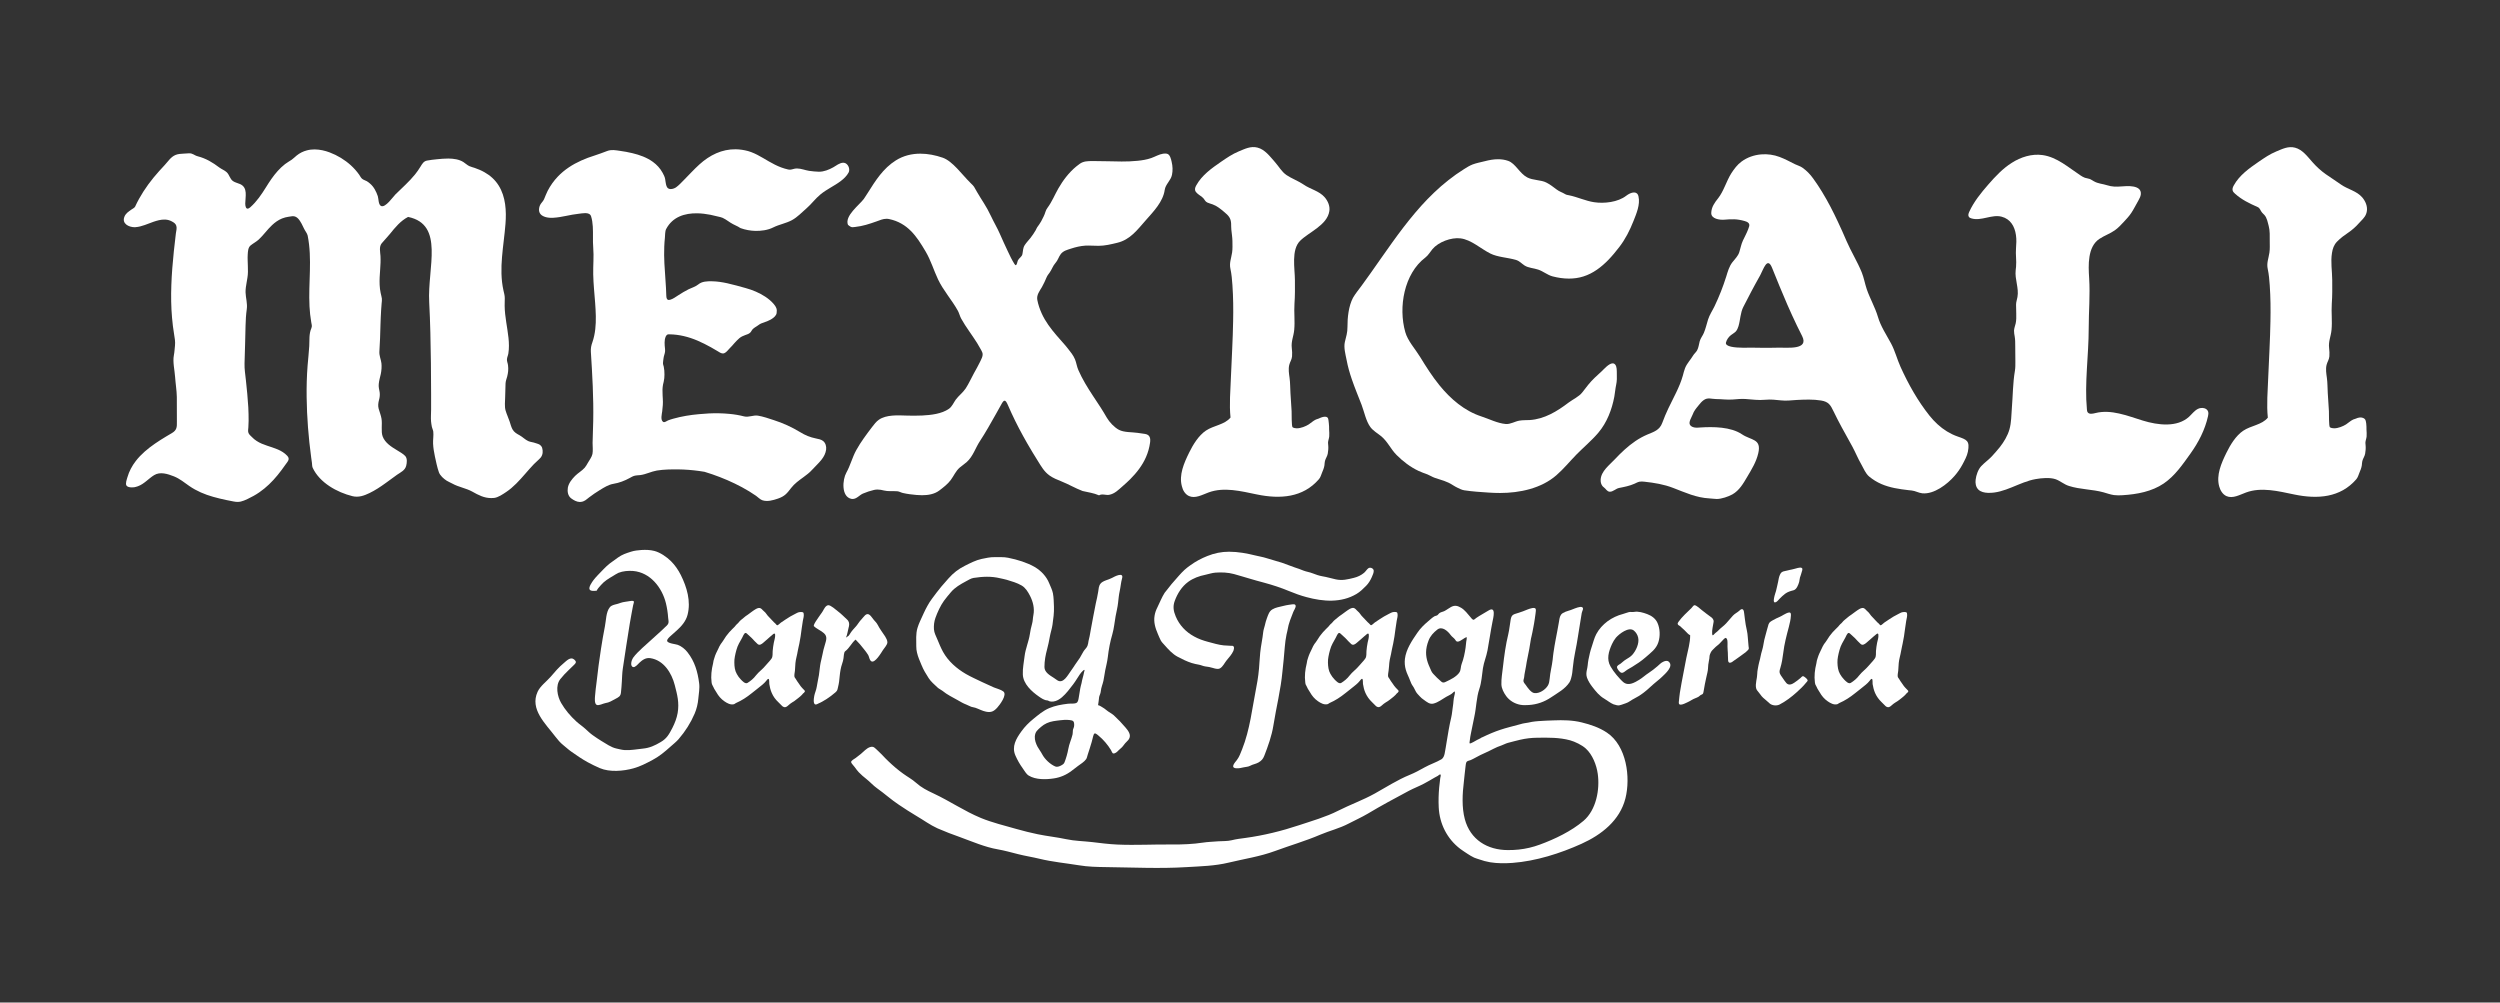
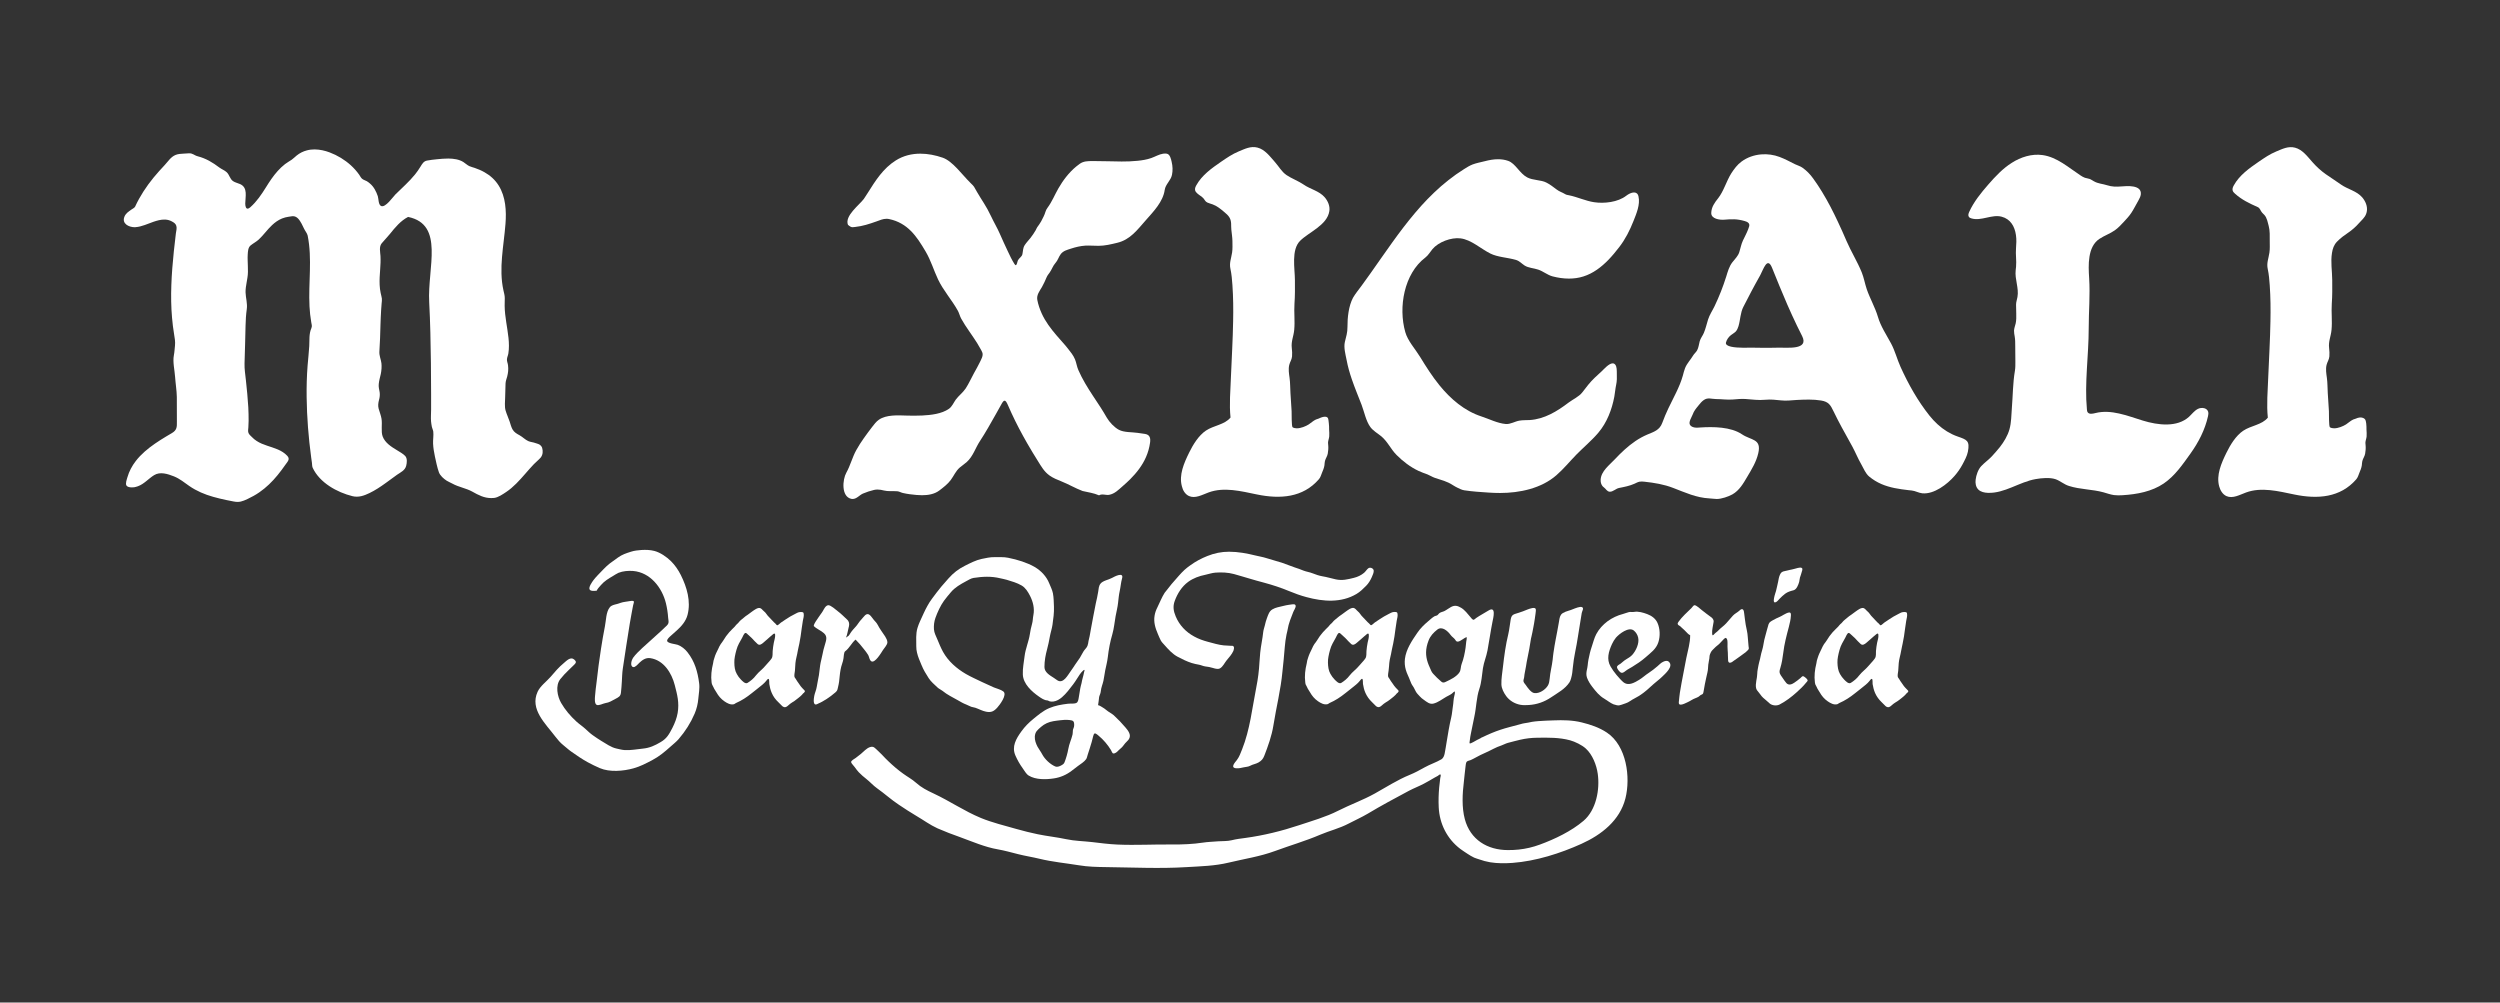
<svg xmlns="http://www.w3.org/2000/svg" version="1.1" id="Layer_1" x="0px" y="0px" viewBox="0 0 392.05 157.22" style="enable-background:new 0 0 392.05 157.22;" xml:space="preserve">
  <rect x="0" y="0" width="392.05" height="157.22" fill="#333333" stroke="none" />
  <style type="text/css">
	.st0{fill:#FFFFFF;}
</style>
  <g>
    <path class="st0" d="M181.5,95.25c-0.21,0.41-0.37,0.85-0.44,1.31c-0.17,1.01,0.12,1.95,0.52,2.87c0.14,0.32,0.27,0.66,0.44,0.98   c0.16,0.3,0.37,0.49,0.6,0.75c0.62,0.7,1.25,1.41,2.09,1.85c0.7,0.37,1.41,0.72,2.16,0.96c0.38,0.12,0.77,0.2,1.16,0.27   c0.35,0.06,0.64,0.23,0.99,0.27c0.39,0.04,0.81,0.12,1.19,0.24c0.33,0.1,0.79,0.24,1.11,0.06c0.47-0.27,0.71-0.86,1.05-1.27   c0.38-0.46,0.8-0.91,1.05-1.47c0.06-0.13,0.14-0.48,0.07-0.63c-0.11-0.23-0.31-0.16-0.52-0.17c-0.34-0.02-0.7-0.03-1.05-0.06   c-0.84-0.08-1.67-0.35-2.49-0.56c-0.75-0.2-1.49-0.46-2.17-0.84c-1.29-0.7-2.31-1.77-2.88-3.13c-0.35-0.83-0.48-1.57-0.16-2.44   c0.43-1.17,1.1-2.25,2.12-3c0.78-0.57,1.72-0.91,2.67-1.1c0.54-0.11,1.04-0.3,1.6-0.34c0.96-0.07,1.96-0.03,2.89,0.22   c0.78,0.21,1.55,0.46,2.33,0.68c0.8,0.24,1.61,0.47,2.42,0.68c1.33,0.36,2.62,0.78,3.89,1.31c0.89,0.37,1.8,0.7,2.74,0.95   c2.62,0.71,5.45,0.93,7.85-0.5c0.59-0.35,1.02-0.79,1.5-1.27c0.37-0.36,0.7-0.91,0.9-1.38c0.12-0.31,0.34-0.71,0.29-1.05   c-0.02-0.12-0.1-0.23-0.21-0.3c-0.19-0.13-0.47-0.16-0.65-0.01c-0.24,0.19-0.41,0.5-0.65,0.7c-0.47,0.39-1.02,0.65-1.61,0.79   c-0.97,0.24-1.79,0.45-2.8,0.24c-0.71-0.15-1.43-0.38-2.14-0.49c-0.55-0.1-0.99-0.26-1.51-0.46c-0.47-0.19-0.98-0.25-1.44-0.43   c-0.46-0.19-0.9-0.35-1.38-0.5c-0.68-0.22-1.34-0.52-2.02-0.74c-0.81-0.26-1.62-0.46-2.42-0.72c-0.55-0.18-1.11-0.26-1.67-0.4   c-1.39-0.34-2.74-0.6-4.19-0.6c-1.19,0-2.29,0.23-3.39,0.67c-0.96,0.38-1.88,0.87-2.72,1.49c-0.29,0.21-0.59,0.43-0.86,0.68   c-0.31,0.28-0.59,0.59-0.87,0.9c-0.79,0.86-1.54,1.76-2.25,2.7C182.2,93.65,181.87,94.5,181.5,95.25z" />
    <path class="st0" d="M107.83,102.31c-0.41-0.52-0.93-0.96-1.56-1.19c-0.34-0.12-1.52-0.21-1.65-0.59c-0.04-0.31,0.4-0.66,0.56-0.81   c0.3-0.28,0.62-0.55,0.93-0.83c0.76-0.68,1.44-1.45,1.71-2.46c0.56-2.14-0.11-4.36-1.05-6.25c-0.39-0.78-0.92-1.56-1.55-2.18   c-0.67-0.66-1.67-1.36-2.6-1.6c-0.66-0.17-1.35-0.19-2.03-0.15c-0.54,0.04-1.12,0.1-1.64,0.27c-0.78,0.25-1.38,0.44-2.05,0.92   c-0.43,0.3-0.86,0.61-1.27,0.92c-0.68,0.53-1.27,1.22-1.87,1.82c-0.25,0.26-0.49,0.53-0.71,0.82c-0.2,0.28-0.75,1.04-0.6,1.41   c0.14,0.35,0.84,0.25,1.13,0.22c0.09-0.28,0.48-0.66,0.67-0.89c0.52-0.61,1.21-1.02,1.89-1.42c0.28-0.16,0.55-0.36,0.85-0.49   c0.7-0.28,1.57-0.35,2.3-0.29c2.68,0.23,4.53,2.59,5.14,5.06c0.18,0.75,0.3,1.52,0.35,2.29c0.02,0.27,0.11,0.58,0.04,0.83   c-0.08,0.28-0.38,0.5-0.58,0.69c-0.78,0.78-1.61,1.45-2.41,2.21c-0.36,0.34-0.75,0.67-1.12,1.01c-0.51,0.48-1.04,0.98-1.44,1.54   c-0.21,0.29-0.53,1.29,0.02,1.44c0.31,0.09,0.78-0.48,0.97-0.67c0.48-0.45,1.02-0.83,1.71-0.73c2.11,0.31,3.36,2.32,3.85,4.24   c0.4,1.55,0.72,2.75,0.45,4.36c-0.14,0.81-0.45,1.6-0.82,2.33c-0.53,1.02-0.87,1.67-1.87,2.25c-0.92,0.54-1.69,0.9-2.79,1.01   c-0.93,0.09-1.86,0.28-2.8,0.23c-0.47-0.03-0.88-0.15-1.34-0.25c-0.8-0.17-1.66-0.78-2.35-1.19c-0.45-0.27-0.91-0.59-1.35-0.9   c-0.4-0.28-0.76-0.63-1.12-0.96c-0.45-0.42-0.98-0.76-1.44-1.18c-0.93-0.85-1.76-1.82-2.39-2.91c-0.6-1.04-0.93-2.72-0.14-3.73   c0.39-0.5,0.84-0.97,1.3-1.41c0.31-0.29,0.61-0.58,0.91-0.88c0.31-0.3,0.33-0.49-0.03-0.8c-0.57-0.48-1.19,0.2-1.63,0.57   c-0.77,0.63-1.43,1.41-2.07,2.16c-0.63,0.72-1.63,1.45-2.03,2.33c-1.26,2.75,1.24,5,2.79,7.05c0.34,0.45,0.78,0.96,1.22,1.31   c0.41,0.32,0.8,0.7,1.23,1c0.84,0.6,1.72,1.2,2.63,1.7c0.6,0.33,1.25,0.64,1.89,0.92c1.55,0.66,3.69,0.47,5.27,0.03   c1.08-0.3,1.94-0.76,2.9-1.26c1.14-0.6,1.98-1.31,2.94-2.17c0.4-0.36,0.88-0.73,1.25-1.16c1.06-1.24,1.87-2.51,2.51-4   c0.3-0.69,0.51-1.57,0.57-2.32c0.07-0.81,0.24-1.64,0.13-2.45C109.41,105.35,108.95,103.74,107.83,102.31z" />
    <path class="st0" d="M169.79,106.31c-0.09,0.26-0.12,0.55-0.18,0.81c-0.06,0.27-0.16,0.55-0.2,0.82c-0.08,0.53-0.16,1.05-0.26,1.57   c-0.05,0.26-0.1,0.61-0.37,0.73c-0.35,0.16-0.94,0.07-1.31,0.12c-1.06,0.13-1.97,0.29-2.93,0.69c-0.94,0.39-1.75,1.09-2.5,1.7   c-0.69,0.56-1.34,1.21-1.86,1.94c-0.85,1.17-1.56,2.4-0.94,3.8c0.31,0.7,0.68,1.36,1.13,1.98c0.27,0.37,0.54,0.9,0.94,1.15   c1.1,0.68,2.72,0.64,3.95,0.45c1.04-0.15,1.99-0.57,2.82-1.21c0.33-0.26,0.64-0.5,0.97-0.74c0.43-0.32,0.95-0.62,1.27-1.06   c0.16-0.22,0.15-0.44,0.25-0.69c0.24-0.65,0.4-1.32,0.62-1.98c0.13-0.39,0.18-0.81,0.32-1.18c0.15-0.42,0.5-0.06,0.76,0.15   c0.76,0.62,1.45,1.44,1.95,2.26c0.06,0.1,0.21,0.51,0.34,0.53c0.31,0.07,0.66-0.27,0.84-0.47c0.17-0.18,0.38-0.32,0.55-0.5   c0.26-0.27,0.42-0.58,0.71-0.84c0.45-0.4,0.68-0.84,0.41-1.43c-0.29-0.62-0.81-1.05-1.24-1.57c-0.3-0.37-0.65-0.62-0.95-0.96   c-0.3-0.34-0.7-0.55-1.08-0.8c-0.27-0.17-0.49-0.41-0.77-0.57c-0.29-0.16-0.51-0.36-0.83-0.43c0.03-0.2,0.05-0.43,0.09-0.62   c0.06-0.25,0.03-0.55,0.11-0.79c0.1-0.29,0.2-0.47,0.23-0.78c0.05-0.58,0.29-1.07,0.41-1.63c0.12-0.54,0.17-1.09,0.28-1.63   c0.14-0.68,0.33-1.4,0.41-2.1c0.13-1.18,0.37-2.42,0.71-3.58c0.27-0.94,0.34-1.89,0.51-2.82c0.13-0.71,0.32-1.42,0.39-2.13   c0.07-0.63,0.12-1.22,0.26-1.84c0.14-0.63,0.18-1.32,0.36-1.94c0.33-1.11-1.21-0.3-1.58-0.09c-0.53,0.3-1.41,0.41-1.8,0.9   c-0.29,0.37-0.29,0.82-0.36,1.26c-0.09,0.62-0.25,1.24-0.38,1.85c-0.29,1.34-0.5,2.69-0.77,4.04c-0.07,0.36-0.14,0.71-0.19,1.07   c-0.04,0.26-0.14,0.52-0.18,0.78c-0.04,0.25-0.06,0.49-0.16,0.74c-0.12,0.32-0.41,0.55-0.6,0.84c-0.21,0.33-0.38,0.7-0.59,1.04   c-0.24,0.36-0.48,0.7-0.73,1.05c-0.25,0.36-0.47,0.74-0.74,1.09c-0.4,0.53-1.13,2-2.06,1.4c-0.2-0.13-0.38-0.28-0.58-0.4   c-0.63-0.4-1.45-0.87-1.45-1.69c0-0.96,0.17-1.88,0.42-2.8c0.17-0.62,0.31-1.31,0.42-1.94c0.11-0.63,0.33-1.25,0.42-1.88   c0.13-0.93,0.27-1.91,0.23-2.85c-0.03-0.7-0.03-1.4-0.16-2.09c-0.11-0.55-0.37-1.04-0.58-1.56c-0.43-1.08-1.27-1.97-2.27-2.56   c-0.63-0.37-1.31-0.64-2-0.88c-0.71-0.24-1.43-0.42-2.17-0.57c-0.71-0.15-1.41-0.08-2.14-0.1c-0.64-0.02-1.4,0.15-2.02,0.28   c-0.9,0.19-1.8,0.66-2.62,1.07c-1.05,0.53-1.8,1.12-2.58,1.99c-0.37,0.42-0.76,0.85-1.12,1.28c-0.52,0.63-1,1.27-1.48,1.92   c-0.25,0.34-0.48,0.69-0.68,1.06c-0.44,0.77-0.79,1.62-1.17,2.43c-0.16,0.35-0.3,0.7-0.41,1.07c-0.29,0.97-0.18,1.91-0.19,2.88   c-0.01,0.68,0.18,1.34,0.42,1.97c0.13,0.32,0.27,0.64,0.4,0.97c0.31,0.76,0.67,1.35,1.12,2.05c0.34,0.54,0.93,1.03,1.39,1.47   c0.23,0.22,0.53,0.33,0.77,0.52c0.75,0.62,1.56,0.99,2.4,1.47c0.44,0.25,0.86,0.51,1.35,0.69c0.27,0.1,0.51,0.26,0.78,0.35   c0.21,0.08,0.42,0.07,0.63,0.15c0.58,0.2,1.09,0.5,1.7,0.62c0.78,0.15,1.2-0.05,1.73-0.63c0.36-0.39,1.63-2.04,0.96-2.55   c-0.41-0.31-1.01-0.43-1.48-0.63c-0.61-0.27-1.22-0.54-1.82-0.83c-0.86-0.42-1.74-0.8-2.57-1.28c-1.46-0.85-2.76-1.99-3.58-3.46   c-0.34-0.62-0.61-1.28-0.88-1.93c-0.22-0.53-0.51-1.04-0.55-1.62c-0.04-0.6,0.03-1.2,0.23-1.77c0.31-0.87,0.79-1.93,1.34-2.69   c0.34-0.47,0.71-0.9,1.08-1.34c0.64-0.77,1.52-1.26,2.39-1.73c0.36-0.19,0.76-0.45,1.16-0.52c1.45-0.22,2.77-0.29,4.18,0.05   c0.35,0.08,0.68,0.14,1.03,0.24c0.8,0.24,1.63,0.48,2.35,0.9c0.6,0.35,1,1.01,1.31,1.62c0.47,0.91,0.73,1.98,0.53,3   c-0.1,0.47-0.08,0.97-0.22,1.42c-0.15,0.52-0.26,1.06-0.34,1.6c-0.18,1.16-0.68,2.26-0.82,3.41c-0.11,0.97-0.32,1.9-0.28,2.89   c0.05,1.48,1.39,2.69,2.55,3.49c0.33,0.23,0.83,0.57,1.25,0.58c0.16,0.01,0.27,0.11,0.43,0.16c0.18,0.04,0.39,0.04,0.57,0.02   c0.49-0.06,0.97-0.35,1.34-0.67c0.69-0.6,1.21-1.31,1.76-2.03c0.22-0.29,0.42-0.6,0.61-0.9c0.27-0.43,0.54-0.88,0.92-1.23   c0.13-0.12,0.2-0.15,0.23-0.12c0.04,0.03,0,0.2-0.06,0.37C169.94,105.69,169.89,106.01,169.79,106.31z M168.42,113.99   c-0.04,0.19-0.15,0.34-0.17,0.54c-0.03,0.21,0,0.42-0.05,0.64c-0.18,0.78-0.54,1.5-0.67,2.29c-0.12,0.68-0.34,1.44-0.59,2.08   c-0.11,0.27-0.28,0.36-0.57,0.52c-0.25,0.13-0.61,0.26-0.88,0.14c-0.8-0.34-1.64-1.14-2.04-1.89c-0.22-0.43-0.52-0.8-0.75-1.22   c-0.25-0.48-0.45-1.03-0.42-1.58c0.05-0.77,0.43-1.04,0.99-1.53c0.26-0.23,0.56-0.42,0.88-0.57c0.65-0.31,1.4-0.37,2.11-0.46   c0.35-0.05,0.96-0.1,1.5-0.03c0.22,0.03,0.48,0.05,0.61,0.26C168.47,113.36,168.47,113.78,168.42,113.99z" />
    <path class="st0" d="M278.55,94.4c0.2-0.11,0.34-0.32,0.51-0.49c0.28-0.28,0.55-0.55,0.87-0.79c0.42-0.31,0.85-0.43,1.32-0.55   c0.5-0.12,0.78-0.89,0.9-1.33c0.06-0.21,0.05-0.44,0.12-0.67c0.08-0.26,0.19-0.51,0.25-0.78c0.05-0.23,0.26-0.59,0.02-0.73   c-0.27-0.16-0.95,0.12-1.22,0.17c-0.47,0.08-0.93,0.23-1.4,0.32c-0.43,0.08-0.61,0.18-0.79,0.58c-0.16,0.35-0.22,0.74-0.29,1.12   c-0.09,0.47-0.22,0.96-0.33,1.44C278.45,92.91,277.74,94.86,278.55,94.4z" />
    <path class="st0" d="M202.17,94.84c-0.32,0.04-0.64,0.11-0.95,0.19c-0.57,0.15-1.17,0.22-1.68,0.53c-0.51,0.3-0.65,0.83-0.85,1.35   c-0.15,0.39-0.25,0.77-0.34,1.18c-0.08,0.33-0.21,0.67-0.25,1.02c-0.11,1.08-0.36,2.13-0.47,3.22c-0.05,0.51-0.09,1.03-0.12,1.52   c-0.07,1.33-0.23,2.6-0.49,3.9c-0.65,3.3-1,6.68-2.24,9.78c-0.23,0.57-0.44,1.18-0.82,1.67c-0.3,0.38-1.06,1.19-0.12,1.28   c0.42,0.04,0.82-0.06,1.22-0.15c0.39-0.09,0.66-0.06,1.01-0.25c0.42-0.23,0.87-0.27,1.29-0.51c0.46-0.27,0.71-0.54,0.91-1.06   c0.58-1.48,1.17-3.14,1.42-4.72c0.45-2.86,1.17-5.64,1.43-8.54c0.05-0.62,0.13-1.23,0.19-1.84c0.14-1.3,0.17-2.61,0.44-3.89   c0.08-0.36,0.18-0.72,0.24-1.09c0.04-0.27,0.11-0.49,0.19-0.74c0.16-0.58,0.43-1.12,0.62-1.69c0.07-0.23,0.46-0.73,0.38-1.04   c-0.01-0.05-0.05-0.1-0.09-0.14C202.93,94.69,202.36,94.82,202.17,94.84z" />
    <path class="st0" d="M94.94,110.26c0.62-0.09,1.04-0.38,1.57-0.66c0.5-0.27,0.81-0.39,0.87-1c0.06-0.58,0.11-1.15,0.14-1.75   c0.04-0.68,0.05-1.34,0.15-2.01c0.36-2.35,0.7-4.7,1.09-7.04c0.1-0.58,0.2-1.16,0.31-1.74c0.07-0.37,0.14-0.74,0.21-1.11   c0.03-0.15,0.09-0.3,0.12-0.46c0.02-0.11,0.04-0.18-0.08-0.23c-0.16-0.07-0.37-0.02-0.54,0c-0.26,0.03-0.51,0.09-0.77,0.12   c-0.45,0.05-0.86,0.23-1.29,0.35c-0.38,0.1-0.81,0.17-1.08,0.49c-0.62,0.74-0.59,2.12-0.78,3.02c-0.23,1.16-0.43,2.33-0.61,3.5   c-0.27,1.73-0.5,3.46-0.69,5.2c-0.09,0.74-0.2,1.49-0.25,2.24c-0.02,0.33-0.11,1.18,0.27,1.36   C93.92,110.7,94.59,110.31,94.94,110.26z" />
    <path class="st0" d="M135.48,101.8c0.23,0.3,0.48,0.59,0.67,0.92c0.17,0.3,0.17,0.75,0.47,0.97c0.56,0.41,1.59-1.35,1.84-1.74   c0.22-0.35,0.68-0.8,0.7-1.21c0.01-0.3-0.2-0.69-0.35-0.93c-0.42-0.64-0.82-1.14-1.17-1.82c-0.14-0.28-0.39-0.54-0.6-0.77   c-0.23-0.25-0.4-0.58-0.65-0.78c-0.56-0.46-0.95,0.35-1.3,0.69c-0.34,0.34-0.55,0.75-0.86,1.1c-0.29,0.33-0.6,0.64-0.84,1.01   c-0.11,0.16-0.18,0.33-0.32,0.47c-0.09,0.09-0.38,0.22-0.42,0.31c0.24-0.5,0.27-1.02,0.42-1.56c0.11-0.38,0.16-0.74-0.04-1.07   c-0.05-0.08-0.11-0.16-0.2-0.24c-0.47-0.43-0.92-0.9-1.44-1.29c-0.29-0.22-1.13-0.99-1.51-0.95c-0.41,0.04-0.67,0.61-0.84,0.91   c-0.22,0.38-0.5,0.68-0.73,1.06c-0.22,0.37-0.66,0.86-0.7,1.29c0.45,0.47,1.12,0.69,1.6,1.13c0.6,0.54,0.34,1.14,0.14,1.84   c-0.15,0.52-0.29,0.98-0.38,1.53c-0.1,0.58-0.28,1.11-0.36,1.7c-0.07,0.5-0.11,1-0.19,1.51c-0.1,0.61-0.25,1.22-0.34,1.83   c-0.07,0.49-0.3,0.94-0.39,1.42c-0.07,0.4-0.27,1.6,0.43,1.3c1.05-0.44,2.06-1.13,2.91-1.87c0.31-0.27,0.3-0.44,0.39-0.82   c0.15-0.58,0.21-1.13,0.26-1.73c0.06-0.62,0.17-1.33,0.38-1.92c0.11-0.3,0.17-0.55,0.22-0.88c0.03-0.22,0.05-0.93,0.25-1.07   c0.67-0.49,1.01-1.31,1.64-1.84C134.65,100.79,135.09,101.27,135.48,101.8z" />
    <path class="st0" d="M274.08,99.84c-0.03-0.64-0.21-1.25-0.32-1.88c-0.1-0.57-0.15-1.14-0.23-1.71c-0.02-0.17-0.05-0.57-0.21-0.67   c-0.22-0.16-0.42,0.07-0.57,0.2c-0.31,0.28-0.71,0.45-1,0.77c-0.35,0.39-0.7,0.8-1.05,1.2c-0.38,0.42-0.86,0.72-1.25,1.14   c-0.18,0.21-0.47,0.36-0.63,0.56c-0.15,0.18-0.29,0.29-0.32-0.03c-0.06-0.64,0.15-1.28,0.23-1.91c0.04-0.38-0.23-0.63-0.52-0.82   c-0.46-0.31-0.89-0.68-1.33-1.01c-0.21-0.16-0.84-0.77-1.14-0.77c-0.04,0-0.06,0.01-0.09,0.02c-0.15,0.1-0.28,0.3-0.4,0.43   c-0.69,0.67-1.45,1.35-2.02,2.14c-0.1,0.15-0.2,0.26-0.09,0.45c0.07,0.11,0.23,0.16,0.33,0.24c0.11,0.09,0.21,0.21,0.32,0.3   c0.22,0.18,0.42,0.38,0.62,0.59c0.16,0.17,0.41,0.45,0.64,0.53c0.02,1.19-0.37,2.41-0.6,3.57c-0.26,1.3-0.49,2.61-0.75,3.92   c-0.1,0.51-0.18,1.01-0.26,1.51c-0.08,0.44-0.09,0.88-0.15,1.31c-0.04,0.29-0.08,0.62,0.33,0.58c0.37-0.03,0.72-0.25,1.05-0.39   c0.41-0.18,0.76-0.46,1.18-0.61c0.17-0.07,0.37-0.14,0.52-0.24c0.12-0.08,0.2-0.17,0.31-0.25c0.12-0.08,0.27-0.1,0.36-0.21   c0.08-0.09,0.13-0.44,0.15-0.57c0.07-0.32,0.1-0.64,0.17-0.96c0.13-0.58,0.25-1.24,0.4-1.83c0.1-0.39,0.09-0.8,0.13-1.2   c0.03-0.32,0.13-0.67,0.17-1c0.02-0.14,0.01-0.29,0.04-0.43c0.06-0.27,0.25-0.7,0.46-0.88c0.24-0.21,0.44-0.47,0.69-0.65   c0.41-0.29,0.7-0.7,1.06-1.04c0.19-0.17,0.33-0.32,0.49-0.06c0.1,0.18,0.11,0.44,0.11,0.65c0,0.38-0.02,0.76,0.02,1.13   c0.06,0.54,0.02,1.08,0.07,1.63c0.03,0.29,0.17,0.42,0.48,0.3c0.1-0.03,0.29-0.18,0.38-0.25c0.2-0.15,0.38-0.28,0.59-0.41   c0.37-0.23,0.7-0.53,1.06-0.77c0.17-0.11,0.3-0.21,0.44-0.36c0.08-0.08,0.25-0.22,0.28-0.33c0.04-0.12,0-0.28-0.02-0.4   C274.18,100.86,274.11,100.35,274.08,99.84z" />
    <path class="st0" d="M252,114.89c-1.19-0.8-2.57-1.26-3.95-1.6c-1.44-0.36-2.94-0.38-4.42-0.32c-0.77,0.04-1.55,0.04-2.32,0.11   c-0.36,0.04-0.72,0.05-1.07,0.12c-0.41,0.08-0.79,0.18-1.2,0.22c-0.2,0.02-0.39,0.09-0.59,0.14c-0.57,0.15-1.16,0.3-1.73,0.46   c-0.96,0.25-1.9,0.56-2.81,0.94c-0.46,0.19-0.92,0.4-1.37,0.62c-0.08,0.04-0.28,0.1-0.33,0.17c-0.1,0.05-0.2,0.11-0.31,0.16   c-0.08,0.04-0.17,0.08-0.25,0.12c-0.16,0.08-1.05,0.64-1.17,0.55c-0.06-0.05-0.01-0.3,0-0.36c0.04-0.46,0.13-0.91,0.22-1.36   c0.16-0.84,0.33-1.67,0.51-2.5c0.31-1.41,0.32-2.97,0.77-4.3c0.36-1.05,0.41-2.17,0.57-3.25c0.15-0.99,0.54-1.84,0.72-2.82   c0.28-1.49,0.48-2.99,0.78-4.48c0.12-0.6,0.63-2.55-0.64-1.76c-0.47,0.29-0.96,0.58-1.45,0.86c-0.16,0.09-0.31,0.19-0.46,0.3   c-0.07,0.05-0.3,0.26-0.37,0.28c-0.2,0.04-0.41-0.26-0.52-0.4c-0.43-0.5-0.9-1.14-1.48-1.48c-0.55-0.32-0.97-0.44-1.57-0.13   c-0.36,0.19-0.68,0.46-1.04,0.64c-0.27,0.14-0.61,0.16-0.84,0.37c-0.13,0.12-0.19,0.26-0.35,0.33c-0.13,0.06-0.25,0.05-0.39,0.13   c-0.35,0.21-0.67,0.52-0.98,0.78c-0.65,0.55-1.21,1.09-1.69,1.8c-0.85,1.23-1.77,2.6-1.95,4.09c-0.07,0.58-0.02,1.17,0.14,1.72   c0.16,0.58,0.47,1.12,0.67,1.68c0.11,0.31,0.24,0.61,0.44,0.88c0.21,0.28,0.31,0.61,0.49,0.9c0.16,0.27,0.4,0.48,0.6,0.71   c0.17,0.2,0.39,0.37,0.62,0.53c0.47,0.33,0.92,0.75,1.53,0.59c0.72-0.18,1.35-0.69,1.96-1.04c0.31-0.18,0.66-0.32,0.93-0.53   c0.15-0.11,0.27-0.31,0.46-0.32c0.01,0.25-0.02,0.43-0.09,0.67c-0.15,0.52-0.13,1.14-0.23,1.67c-0.1,0.58-0.12,1.16-0.26,1.73   c-0.3,1.27-0.51,2.56-0.72,3.85c-0.1,0.6-0.19,1.21-0.31,1.81c-0.06,0.31-0.21,0.72-0.49,0.89c-0.86,0.51-1.79,0.79-2.66,1.28   c-0.76,0.43-1.54,0.85-2.35,1.18c-1.89,0.77-3.66,1.92-5.46,2.92c-1.85,1.03-3.88,1.75-5.77,2.71c-1.86,0.95-4.1,1.59-6.08,2.25   c-2.76,0.92-5.57,1.61-8.42,2c-0.74,0.1-1.46,0.18-2.16,0.36c-0.65,0.17-1.45,0.12-2.12,0.17c-0.81,0.07-1.66,0.09-2.43,0.21   c-1.47,0.23-3.19,0.3-4.67,0.29c-2.94-0.04-5.8,0.14-8.72,0.01c-1.33-0.06-2.65-0.23-3.98-0.39c-1.3-0.15-2.75-0.17-4.03-0.45   c-1.49-0.32-2.99-0.47-4.49-0.78c-1.11-0.23-2.22-0.51-3.32-0.82c-1.85-0.53-3.81-1-5.58-1.73c-2.61-1.08-4.87-2.65-7.42-3.84   c-1.05-0.49-1.91-0.93-2.75-1.68c-0.61-0.55-1.35-0.94-2.02-1.43c-0.8-0.57-1.58-1.24-2.29-1.92c-0.17-0.16-0.33-0.32-0.49-0.48   c-0.38-0.39-0.79-0.85-1.2-1.21c-0.44-0.38-0.62-0.76-1.25-0.54c-0.55,0.2-0.96,0.7-1.4,1.06c-0.26,0.21-0.54,0.42-0.81,0.63   c-0.17,0.13-0.74,0.41-0.72,0.66c0.02,0.19,0.45,0.6,0.56,0.77c0.2,0.28,0.4,0.55,0.63,0.8c0.36,0.38,0.78,0.74,1.19,1.06   c0.59,0.46,1.07,1.03,1.68,1.46c1.14,0.8,2.24,1.81,3.43,2.59c0.89,0.59,1.83,1.22,2.76,1.76c1.1,0.64,2.13,1.41,3.3,1.94   c1.16,0.51,2.35,0.96,3.54,1.38c1.89,0.69,3.91,1.57,5.9,1.91c1.08,0.19,2.14,0.49,3.21,0.76c1.1,0.28,2.23,0.45,3.34,0.72   c2,0.49,4.14,0.69,6.17,1.02c1.42,0.24,2.84,0.27,4.35,0.29c4.2,0.05,8.34,0.26,12.56,0c2.19-0.13,4.42-0.18,6.57-0.7   c2.45-0.59,4.91-0.95,7.3-1.83c2.35-0.87,4.79-1.57,7.07-2.55c1.48-0.63,3.03-0.99,4.47-1.75c0.99-0.52,2.05-0.99,3.01-1.56   c2.08-1.25,4.27-2.42,6.44-3.58c0.76-0.4,1.56-0.7,2.32-1.1c0.58-0.3,1.14-0.64,1.71-0.97c0.16-0.09,0.33-0.18,0.5-0.27   c0.1-0.05,0.29-0.28,0.41-0.21c0.11,0.06-0.01,0.44-0.03,0.56c-0.07,0.5-0.12,1-0.17,1.5c-0.09,1.02-0.12,2.04-0.07,3.07   c0.12,2.59,1.31,4.96,3.39,6.54c0.35,0.27,0.76,0.51,1.12,0.76c0.35,0.23,0.65,0.41,1.04,0.6c0.26,0.12,0.54,0.18,0.81,0.28   c0.55,0.2,1.12,0.35,1.7,0.45c1.16,0.19,2.33,0.18,3.5,0.1c3.66-0.27,7.5-1.49,10.84-3c3.13-1.42,6-3.65,6.88-7.12   C255.73,121.89,255.08,116.95,252,114.89z M228.88,105.42c-0.2,0.34-0.63,0.67-0.96,0.88c-0.39,0.25-0.84,0.45-1.25,0.65   c-0.27,0.13-0.45,0.11-0.65-0.06c-0.45-0.37-0.88-0.81-1.28-1.24c-0.27-0.29-0.36-0.62-0.52-0.97c-0.5-1.07-0.73-2.08-0.48-3.28   c0.07-0.33,0.17-0.65,0.28-0.93c0.27-0.73,0.78-1.27,1.38-1.74c0.75-0.59,1.66,0.25,2.09,0.85c0.19,0.27,0.48,0.43,0.68,0.69   c0.14,0.19,0.16,0.33,0.41,0.35c0.26,0.01,0.53-0.21,0.74-0.33c0.16-0.08,0.52-0.39,0.7-0.35c0.01,0.24-0.04,0.43-0.08,0.66   c-0.05,0.33-0.06,0.66-0.11,1c-0.12,0.82-0.31,1.74-0.61,2.51C229.05,104.53,229.12,105.03,228.88,105.42z M248.33,128.72   c-1.91,1.63-4.51,2.87-6.85,3.73c-1.08,0.4-2.18,0.66-3.33,0.78c-0.55,0.06-1.1,0.08-1.67,0.08c-3.23,0-5.91-1.63-6.77-4.86   c-0.49-1.85-0.38-3.97-0.14-5.92c0.1-0.77,0.14-1.53,0.25-2.29c0.03-0.2,0.05-0.6,0.17-0.76c0.14-0.18,0.44-0.2,0.63-0.28   c0.28-0.12,0.55-0.27,0.81-0.41c0.5-0.28,0.99-0.52,1.52-0.75c0.85-0.37,1.62-0.86,2.51-1.14c0.33-0.11,0.66-0.31,1-0.4   c0.64-0.16,1.26-0.34,1.92-0.49c0.93-0.21,1.76-0.31,2.73-0.32c1.74-0.02,3.42-0.05,5.1,0.4c0.79,0.22,1.87,0.74,2.48,1.3   c1.05,0.95,1.68,2.59,1.87,3.95C250.91,123.8,250.32,127.02,248.33,128.72z" />
    <path class="st0" d="M299.05,108.12c-0.15-0.17-0.33-0.32-0.47-0.51c-0.09-0.14-0.21-0.31-0.32-0.46c-0.16-0.23-0.3-0.41-0.43-0.65   c-0.05-0.1-0.14-0.2-0.19-0.28c-0.12-0.26,0.01-0.73,0.04-1.03c0.04-0.41,0.05-0.82,0.08-1.22c0.06-0.64,0.27-1.24,0.37-1.87   c0.06-0.39,0.17-0.78,0.24-1.17c0.07-0.37,0.14-0.75,0.21-1.12c0.14-0.81,0.2-1.63,0.35-2.44c0.07-0.37,0.21-0.83,0.12-1.21   c-0.06-0.24-0.42-0.18-0.62-0.17c-0.26,0.02-0.52,0.19-0.74,0.3c-0.5,0.24-0.98,0.53-1.44,0.84c-0.25,0.17-0.51,0.33-0.76,0.51   c-0.12,0.08-0.43,0.41-0.57,0.42c-0.09,0-0.22-0.21-0.29-0.27c-0.34-0.26-0.59-0.62-0.9-0.91c-0.23-0.22-0.41-0.44-0.58-0.69   c-0.13-0.2-0.35-0.33-0.5-0.51c-0.14-0.17-0.37-0.38-0.6-0.34c-0.18,0.03-0.29,0.07-0.45,0.16c-0.45,0.26-0.84,0.59-1.27,0.89   c-0.23,0.16-0.47,0.31-0.68,0.51c-0.25,0.23-0.53,0.4-0.74,0.68c-0.09,0.12-0.18,0.2-0.3,0.29c-0.13,0.11-0.22,0.26-0.34,0.39   c-0.29,0.3-0.6,0.58-0.88,0.89c-0.34,0.39-0.66,0.82-0.92,1.27c-0.13,0.23-0.27,0.37-0.42,0.58c-0.16,0.22-0.26,0.48-0.38,0.72   c-0.23,0.48-0.47,0.94-0.62,1.45c-0.04,0.14-0.1,0.28-0.13,0.42c-0.03,0.16-0.04,0.31-0.08,0.46c-0.24,0.96-0.36,1.97-0.23,2.96   c0.01,0.09,0.02,0.17,0.05,0.26c0.05,0.18,0.19,0.33,0.25,0.51c0.1,0.27,0.31,0.52,0.45,0.78c0.32,0.57,0.72,1.05,1.26,1.42   c0.42,0.29,0.95,0.59,1.48,0.46c0.13-0.03,0.21-0.14,0.34-0.19c0.9-0.39,1.69-0.91,2.46-1.53c0.56-0.45,1.13-0.88,1.68-1.34   c0.23-0.19,0.41-0.37,0.59-0.59c0.07-0.09,0.27-0.42,0.42-0.3c0.09,0.08,0.05,0.64,0.07,0.78c0.07,0.48,0.2,0.96,0.39,1.41   c0.24,0.54,0.59,1.02,1.01,1.42c0.17,0.16,0.31,0.32,0.48,0.48c0.06,0.05,0.1,0.11,0.16,0.16c0.08,0.07,0.18,0.12,0.29,0.15   c0.34,0.1,0.67-0.31,0.94-0.52c0.2-0.15,0.42-0.28,0.63-0.41c0.23-0.15,0.44-0.33,0.66-0.5c0.2-0.15,0.37-0.31,0.55-0.48   c0.1-0.1,0.21-0.28,0.33-0.33c0.03-0.08,0.14-0.14,0.16-0.23C299.28,108.32,299.13,108.21,299.05,108.12z M294.37,100.79   c-0.09,0.43-0.14,0.87-0.18,1.31c-0.02,0.37,0.05,0.83-0.17,1.15c-0.27,0.41-0.64,0.73-0.95,1.12c-0.46,0.57-1.1,1-1.54,1.58   c-0.32,0.44-0.83,0.86-1.29,1.14c-0.36,0.22-0.81-0.29-1.05-0.53c-0.25-0.25-0.46-0.55-0.64-0.86c-0.31-0.55-0.38-1.15-0.4-1.78   c-0.01-0.33,0.02-0.64,0.08-0.95c0.06-0.35,0.15-0.7,0.25-1.06c0.09-0.35,0.23-0.68,0.39-0.99c0.16-0.31,0.33-0.62,0.51-0.92   c0.1-0.18,0.28-0.68,0.5-0.74c0.13-0.04,0.32,0.19,0.41,0.26c0.2,0.18,0.4,0.35,0.59,0.54c0.3,0.31,0.59,0.66,0.92,0.94   c0.3,0.26,0.64,0.01,0.9-0.21c0.23-0.2,0.47-0.42,0.71-0.62c0.29-0.24,0.58-0.53,0.88-0.75c0.17-0.12,0.26-0.07,0.28,0.13   C294.61,99.96,294.46,100.41,294.37,100.79z" />
    <path class="st0" d="M217.87,103.96c0.06-0.64,0.27-1.24,0.36-1.87c0.06-0.39,0.18-0.78,0.25-1.17c0.07-0.37,0.14-0.75,0.2-1.12   c0.13-0.81,0.2-1.63,0.35-2.44c0.07-0.37,0.22-0.83,0.11-1.21c-0.06-0.24-0.42-0.18-0.61-0.17c-0.26,0.02-0.52,0.19-0.75,0.3   c-0.5,0.24-0.97,0.53-1.44,0.84c-0.25,0.17-0.51,0.33-0.76,0.51c-0.11,0.08-0.43,0.41-0.57,0.42c-0.09,0-0.22-0.21-0.3-0.27   c-0.33-0.26-0.58-0.62-0.9-0.91c-0.23-0.22-0.41-0.44-0.58-0.69c-0.13-0.2-0.36-0.33-0.5-0.51c-0.14-0.17-0.37-0.38-0.61-0.34   c-0.17,0.03-0.29,0.07-0.45,0.16c-0.45,0.26-0.84,0.59-1.27,0.89c-0.23,0.16-0.47,0.31-0.68,0.51c-0.25,0.23-0.54,0.4-0.74,0.68   c-0.09,0.12-0.18,0.2-0.3,0.29c-0.13,0.11-0.22,0.26-0.34,0.39c-0.29,0.3-0.6,0.58-0.87,0.89c-0.35,0.39-0.66,0.82-0.92,1.27   c-0.13,0.23-0.27,0.37-0.42,0.58c-0.16,0.22-0.27,0.48-0.38,0.72c-0.23,0.48-0.47,0.94-0.62,1.45c-0.04,0.14-0.1,0.28-0.13,0.42   c-0.03,0.16-0.04,0.31-0.08,0.46c-0.24,0.96-0.36,1.97-0.23,2.96c0.01,0.09,0.02,0.17,0.04,0.26c0.05,0.18,0.19,0.33,0.25,0.51   c0.1,0.27,0.31,0.52,0.45,0.78c0.32,0.57,0.72,1.05,1.26,1.42c0.42,0.29,0.95,0.59,1.49,0.46c0.13-0.03,0.21-0.14,0.33-0.19   c0.9-0.39,1.69-0.91,2.46-1.53c0.56-0.45,1.13-0.88,1.68-1.34c0.23-0.19,0.41-0.37,0.59-0.59c0.07-0.09,0.28-0.42,0.42-0.3   c0.09,0.08,0.06,0.64,0.08,0.78c0.07,0.48,0.19,0.96,0.39,1.41c0.24,0.54,0.59,1.02,1.01,1.42c0.17,0.16,0.31,0.32,0.48,0.48   c0.05,0.05,0.09,0.11,0.16,0.16c0.08,0.07,0.18,0.12,0.29,0.15c0.34,0.1,0.67-0.31,0.94-0.52c0.2-0.15,0.42-0.28,0.63-0.41   c0.23-0.15,0.44-0.33,0.66-0.5c0.2-0.15,0.38-0.31,0.55-0.48c0.1-0.1,0.21-0.28,0.33-0.33c0.03-0.08,0.14-0.14,0.15-0.23   c0.02-0.13-0.13-0.24-0.21-0.32c-0.15-0.17-0.33-0.32-0.46-0.51c-0.1-0.14-0.21-0.31-0.32-0.46c-0.16-0.23-0.31-0.41-0.43-0.65   c-0.05-0.1-0.15-0.2-0.19-0.28c-0.12-0.26,0.01-0.73,0.04-1.03C217.82,104.78,217.83,104.37,217.87,103.96z M214.47,100.79   c-0.09,0.43-0.14,0.87-0.18,1.31c-0.03,0.37,0.04,0.83-0.17,1.15c-0.27,0.41-0.64,0.73-0.95,1.12c-0.45,0.57-1.1,1-1.54,1.58   c-0.32,0.44-0.83,0.86-1.29,1.14c-0.36,0.22-0.81-0.29-1.05-0.53c-0.25-0.25-0.46-0.55-0.64-0.86c-0.32-0.55-0.38-1.15-0.4-1.78   c-0.01-0.33,0.02-0.64,0.08-0.95c0.06-0.35,0.15-0.7,0.25-1.06c0.09-0.35,0.23-0.68,0.39-0.99c0.16-0.31,0.33-0.62,0.51-0.92   c0.1-0.18,0.28-0.68,0.5-0.74c0.13-0.04,0.33,0.19,0.41,0.26c0.2,0.18,0.4,0.35,0.59,0.54c0.31,0.31,0.59,0.66,0.92,0.94   c0.3,0.26,0.64,0.01,0.89-0.21c0.24-0.2,0.47-0.42,0.72-0.62c0.29-0.24,0.58-0.53,0.87-0.75c0.17-0.12,0.26-0.07,0.28,0.13   C214.7,99.96,214.55,100.41,214.47,100.79z" />
    <path class="st0" d="M126.02,108.12c-0.15-0.17-0.33-0.32-0.46-0.51c-0.1-0.14-0.21-0.31-0.32-0.46c-0.16-0.23-0.3-0.41-0.43-0.65   c-0.05-0.1-0.15-0.2-0.19-0.28c-0.12-0.26,0.01-0.73,0.04-1.03c0.04-0.41,0.05-0.82,0.08-1.22c0.06-0.64,0.27-1.24,0.36-1.87   c0.06-0.39,0.18-0.78,0.25-1.17c0.07-0.37,0.14-0.75,0.2-1.12c0.13-0.81,0.2-1.63,0.35-2.44c0.07-0.37,0.22-0.83,0.12-1.21   c-0.06-0.24-0.42-0.18-0.62-0.17c-0.26,0.02-0.52,0.19-0.74,0.3c-0.5,0.24-0.98,0.53-1.44,0.84c-0.25,0.17-0.51,0.33-0.76,0.51   c-0.11,0.08-0.43,0.41-0.57,0.42c-0.09,0-0.22-0.21-0.29-0.27c-0.33-0.26-0.58-0.62-0.9-0.91c-0.23-0.22-0.41-0.44-0.58-0.69   c-0.13-0.2-0.35-0.33-0.51-0.51c-0.14-0.17-0.37-0.38-0.61-0.34c-0.18,0.03-0.29,0.07-0.45,0.16c-0.45,0.26-0.85,0.59-1.27,0.89   c-0.23,0.16-0.48,0.31-0.68,0.51c-0.26,0.23-0.54,0.4-0.74,0.68c-0.09,0.12-0.18,0.2-0.29,0.29c-0.14,0.11-0.22,0.26-0.34,0.39   c-0.29,0.3-0.6,0.58-0.87,0.89c-0.35,0.39-0.66,0.82-0.92,1.27c-0.13,0.23-0.27,0.37-0.41,0.58c-0.16,0.22-0.27,0.48-0.38,0.72   c-0.24,0.48-0.48,0.94-0.62,1.45c-0.04,0.14-0.1,0.28-0.13,0.42c-0.03,0.16-0.04,0.31-0.08,0.46c-0.24,0.96-0.36,1.97-0.23,2.96   c0.01,0.09,0.02,0.17,0.05,0.26c0.05,0.18,0.18,0.33,0.25,0.51c0.1,0.27,0.31,0.52,0.45,0.78c0.32,0.57,0.72,1.05,1.26,1.42   c0.42,0.29,0.95,0.59,1.48,0.46c0.13-0.03,0.21-0.14,0.33-0.19c0.9-0.39,1.69-0.91,2.46-1.53c0.56-0.45,1.13-0.88,1.68-1.34   c0.23-0.19,0.41-0.37,0.59-0.59c0.07-0.09,0.28-0.42,0.42-0.3c0.09,0.08,0.06,0.64,0.08,0.78c0.07,0.48,0.19,0.96,0.39,1.41   c0.23,0.54,0.58,1.02,1.01,1.42c0.17,0.16,0.31,0.32,0.48,0.48c0.05,0.05,0.1,0.11,0.16,0.16c0.08,0.07,0.18,0.12,0.29,0.15   c0.34,0.1,0.67-0.31,0.94-0.52c0.19-0.15,0.42-0.28,0.63-0.41c0.22-0.15,0.44-0.33,0.65-0.5c0.2-0.15,0.38-0.31,0.55-0.48   c0.1-0.1,0.21-0.28,0.33-0.33c0.03-0.08,0.14-0.14,0.15-0.23C126.25,108.32,126.1,108.21,126.02,108.12z M121.35,100.79   c-0.09,0.43-0.14,0.87-0.18,1.31c-0.03,0.37,0.04,0.83-0.16,1.15c-0.27,0.41-0.64,0.73-0.95,1.12c-0.45,0.57-1.1,1-1.54,1.58   c-0.32,0.44-0.83,0.86-1.29,1.14c-0.36,0.22-0.81-0.29-1.05-0.53c-0.25-0.25-0.46-0.55-0.63-0.86c-0.32-0.55-0.38-1.15-0.39-1.78   c-0.01-0.33,0.02-0.64,0.08-0.95c0.06-0.35,0.15-0.7,0.25-1.06c0.09-0.35,0.23-0.68,0.39-0.99c0.16-0.31,0.33-0.62,0.51-0.92   c0.1-0.18,0.28-0.68,0.5-0.74c0.13-0.04,0.33,0.19,0.41,0.26c0.2,0.18,0.4,0.35,0.59,0.54c0.3,0.31,0.59,0.66,0.92,0.94   c0.3,0.26,0.64,0.01,0.89-0.21c0.24-0.2,0.47-0.42,0.71-0.62c0.29-0.24,0.58-0.53,0.87-0.75c0.17-0.12,0.26-0.07,0.28,0.13   C121.58,99.96,121.43,100.41,121.35,100.79z" />
    <path class="st0" d="M260.82,103.78c-0.36,0.16-0.61,0.46-0.91,0.71c-0.41,0.35-0.87,0.72-1.32,1.01c-0.54,0.34-1,0.79-1.55,1.12   c-0.77,0.46-1.7,1.01-2.5,0.33c-0.37-0.32-0.72-0.75-1.05-1.12c-0.33-0.38-0.66-0.87-0.92-1.31c-0.67-1.14-0.3-2.36,0.22-3.51   c0.17-0.36,0.37-0.71,0.62-1.01c0.5-0.58,2.02-1.78,2.82-1.11c0.33,0.27,0.58,0.68,0.67,1.11c0.2,0.89-0.35,2.06-0.93,2.7   c-0.27,0.29-0.61,0.49-0.94,0.69c-0.32,0.18-0.58,0.44-0.87,0.67c-0.22,0.17-0.63,0.3-0.58,0.61c0.04,0.25,0.35,0.63,0.55,0.77   c0.29,0.18,0.53-0.02,0.79-0.22c0.31-0.25,0.68-0.42,1.02-0.63c0.74-0.45,1.46-0.93,2.11-1.5c0.81-0.72,1.67-1.29,2.02-2.39   c0.3-0.95,0.26-2.11-0.14-3.01c-0.3-0.69-0.94-1.14-1.62-1.39c-0.62-0.23-1.41-0.47-2.06-0.34c-0.26,0.05-0.53-0.03-0.8,0.03   c-0.31,0.07-0.61,0.21-0.92,0.29c-1.75,0.45-3.34,1.56-4.2,3.16c-0.33,0.62-0.49,1.34-0.72,2c-0.22,0.63-0.38,1.35-0.51,2.01   c-0.06,0.3-0.09,0.59-0.12,0.89c-0.02,0.28-0.09,0.53-0.14,0.78c-0.07,0.37-0.11,0.74,0.04,1.17c0.19,0.52,0.5,1,0.84,1.44   c0.53,0.69,1.1,1.4,1.87,1.84c0.48,0.28,0.93,0.67,1.44,0.88c0.17,0.06,0.37,0.11,0.54,0.15c0.28,0.05,0.48,0.01,0.74-0.09   c0.47-0.18,0.89-0.26,1.29-0.55c0.45-0.32,0.98-0.54,1.45-0.84c0.84-0.53,1.55-1.19,2.28-1.86c0.43-0.39,0.91-0.72,1.31-1.12   c0.49-0.48,1.86-1.64,1.07-2.36C261.44,103.53,261.1,103.65,260.82,103.78z" />
    <path class="st0" d="M282.94,106.12c-0.28-0.19-0.37,0.01-0.58,0.2c-0.29,0.26-0.67,0.53-0.99,0.75c-0.39,0.27-0.87,0.44-1.23,0.05   c-0.2-0.22-0.37-0.5-0.55-0.75c-0.19-0.28-0.51-0.65-0.52-1c-0.01-0.21,0.07-0.46,0.13-0.65c0.23-0.75,0.35-1.54,0.45-2.33   c0.16-1.38,0.52-2.74,0.88-4.09c0.15-0.58,0.29-1.17,0.32-1.77c0.01-0.25,0.01-0.5-0.29-0.48c-0.24,0.02-0.63,0.23-0.84,0.35   c-0.2,0.12-0.42,0.25-0.63,0.34c-0.37,0.15-0.72,0.33-1.06,0.52c-0.29,0.17-0.58,0.3-0.69,0.65c-0.17,0.53-0.29,1.08-0.45,1.62   c-0.16,0.56-0.29,1.07-0.37,1.65c-0.07,0.47-0.22,0.87-0.33,1.31c-0.07,0.28-0.12,0.56-0.18,0.84c-0.07,0.32-0.19,0.65-0.24,0.97   c-0.07,0.45-0.2,0.91-0.2,1.38c-0.01,0.71-0.33,1.52-0.18,2.23c0.06,0.3,0.29,0.5,0.46,0.73c0.27,0.38,0.52,0.71,0.9,1   c0.29,0.21,0.52,0.49,0.81,0.71c0.4,0.31,1.08,0.36,1.52,0.13c0.98-0.51,1.87-1.19,2.69-1.93c0.48-0.43,1.01-0.93,1.41-1.43   c0.07-0.09,0.26-0.27,0.29-0.37C283.52,106.54,283.12,106.25,282.94,106.12z" />
    <path class="st0" d="M239.3,104.53c0.07-0.49,0.16-0.96,0.26-1.44c0.18-0.89,0.36-1.75,0.48-2.65c0.05-0.42,0.2-0.82,0.26-1.23   c0.08-0.48,0.2-0.94,0.27-1.42c0.07-0.52,0.18-1.02,0.23-1.54c0.01-0.2,0.1-0.56,0.03-0.75c-0.13-0.35-0.96-0.04-1.25,0.07   c-0.52,0.21-1.03,0.42-1.56,0.57c-0.71,0.21-0.98,0.28-1.11,1c-0.14,0.77-0.2,1.56-0.38,2.31c-0.4,1.64-0.64,3.39-0.83,5.08   c-0.1,0.92-0.28,1.88-0.25,2.8c0.02,0.65,0.38,1.32,0.75,1.83c0.53,0.72,1.32,1.19,2.19,1.36c0.46,0.09,0.91,0.07,1.38,0.04   c1.26-0.08,2.42-0.49,3.47-1.2c1.06-0.72,2.19-1.29,2.9-2.38c0.11-0.17,0.17-0.38,0.23-0.57c0.17-0.56,0.24-1.2,0.29-1.79   c0.14-1.61,0.57-3.19,0.79-4.77c0.18-1.25,0.42-2.49,0.6-3.72c0.05-0.3,0.4-0.76,0.04-0.92c-0.07-0.03-0.17-0.04-0.29-0.03   c-0.46,0.05-1.17,0.38-1.46,0.48c-0.46,0.16-1.25,0.33-1.54,0.74c-0.25,0.35-0.27,0.86-0.35,1.27c-0.16,0.88-0.31,1.75-0.49,2.63   c-0.14,0.67-0.23,1.35-0.34,2.03c-0.06,0.37-0.09,0.74-0.13,1.11c-0.11,1-0.39,1.98-0.47,2.99c-0.04,0.39-0.09,0.78-0.3,1.11   c-0.4,0.64-1.32,1.25-2.1,1.15c-0.52-0.06-1.07-0.86-1.35-1.27c-0.12-0.16-0.3-0.35-0.35-0.54c-0.06-0.23,0.08-0.46,0.1-0.69   C239.06,105.63,239.22,105.09,239.3,104.53z" />
-     <path class="st0" d="M128.85,72.06c0.35-0.45,0.62-0.95,0.7-1.54c0.07-0.5-0.08-1.06-0.48-1.37c-0.31-0.24-0.72-0.31-1.11-0.39   c-0.93-0.19-1.66-0.49-2.46-0.98c-1.3-0.79-2.69-1.43-4.13-1.89c-0.79-0.26-1.71-0.58-2.52-0.71c-0.73-0.11-1.43,0.3-2.16,0.12   c-0.77-0.2-1.56-0.33-2.36-0.4c-0.53-0.05-1.07-0.08-1.6-0.09c-1.05-0.02-2.09,0.04-3.13,0.14c-1.35,0.12-2.71,0.34-4.02,0.71   c-0.28,0.08-0.55,0.16-0.82,0.27c-0.19,0.07-0.41,0.27-0.62,0.27c-0.06,0-0.11-0.02-0.16-0.05c-0.44-0.31-0.18-1.23-0.13-1.66   c0.08-0.66,0.14-1.3,0.09-1.96c-0.03-0.32-0.03-0.66-0.04-0.99c-0.03-0.61,0.02-1.08,0.18-1.67c0.09-0.37,0.12-0.75,0.12-1.13   c0-0.41-0.02-0.83-0.11-1.24c-0.05-0.21-0.13-0.36-0.12-0.58c0.01-0.26,0.06-0.52,0.09-0.77c0.04-0.34,0.19-0.65,0.23-0.98   c0.04-0.31-0.03-0.65-0.05-0.96c-0.02-0.32-0.03-0.63,0.02-0.95c0.03-0.16,0.07-0.32,0.13-0.46c0.05-0.11,0.12-0.23,0.22-0.3   c0.12-0.08,0.26-0.07,0.39-0.07c1.51,0.02,2.98,0.39,4.37,0.98c0.73,0.31,1.43,0.67,2.12,1.05c0.35,0.19,0.69,0.39,1.03,0.6   c0.25,0.15,0.53,0.36,0.83,0.37c0.08,0,0.17-0.01,0.25-0.05c0.34-0.14,0.56-0.5,0.82-0.75c0.28-0.26,0.52-0.56,0.77-0.84   c0.23-0.26,0.5-0.53,0.75-0.75c0.26-0.22,0.6-0.38,0.92-0.49c0.31-0.1,0.63-0.2,0.86-0.46c0.07-0.08,0.11-0.16,0.16-0.25   c0.25-0.43,0.69-0.57,1.06-0.86c0.31-0.24,0.55-0.31,0.91-0.43c0.61-0.21,1.82-0.7,1.94-1.45c0.1-0.62-0.05-0.95-0.46-1.43   c-0.37-0.44-0.82-0.81-1.3-1.13c-0.95-0.63-2.02-1.07-3.11-1.37c-0.95-0.26-1.9-0.54-2.87-0.75c-0.79-0.17-1.58-0.3-2.41-0.31   c-0.72-0.01-1.54,0-2.13,0.49c-0.45,0.37-1.01,0.51-1.52,0.76c-0.57,0.28-1.1,0.61-1.63,0.95c-0.38,0.24-0.8,0.56-1.24,0.69   c-0.09,0.03-0.16,0.04-0.23,0.04c-0.3,0-0.39-0.29-0.4-0.64c-0.04-1.7-0.22-3.39-0.3-5.08c-0.04-0.89-0.06-1.77-0.02-2.66   c0.02-0.46,0.05-0.92,0.1-1.38c0.04-0.38,0.01-1.03,0.2-1.37c1.01-1.91,2.91-2.49,4.87-2.46c0.69,0.01,1.39,0.1,2.06,0.23   c0.43,0.09,0.87,0.19,1.29,0.3c0.2,0.05,0.44,0.09,0.63,0.18c0.58,0.26,1.06,0.7,1.63,0.99c0.26,0.13,0.54,0.26,0.81,0.4   c0.13,0.07,0.24,0.17,0.39,0.23c0.75,0.27,1.54,0.41,2.34,0.43c0.45,0.01,0.9-0.03,1.35-0.1c0.5-0.08,1-0.23,1.45-0.46   c0.93-0.46,1.98-0.63,2.89-1.12c0.87-0.47,1.57-1.23,2.32-1.88c0.76-0.66,1.36-1.5,2.14-2.14c0.98-0.82,2.18-1.34,3.2-2.11   c0.48-0.37,0.95-0.8,1.24-1.35c0.23-0.44,0.03-1.13-0.42-1.41c-0.09-0.06-0.2-0.1-0.31-0.11c-0.04-0.01-0.07-0.01-0.11-0.01   c-0.54-0.01-1.14,0.47-1.57,0.72c-0.65,0.36-1.45,0.7-2.26,0.69c-0.51-0.02-1.03-0.06-1.54-0.14c-0.59-0.09-1.25-0.37-1.87-0.37   c-0.14,0-0.28,0.01-0.41,0.04c-0.27,0.06-0.49,0.15-0.75,0.15c-0.08,0-0.16-0.01-0.24-0.03c-0.37-0.09-0.73-0.18-1.08-0.32   c-0.68-0.25-1.32-0.59-1.95-0.95c-1.2-0.69-2.38-1.48-3.76-1.74c-0.15-0.03-0.3-0.06-0.46-0.08c-0.33-0.05-0.65-0.07-0.96-0.08   c-2.17-0.03-4.08,0.9-5.72,2.39c-0.85,0.77-1.62,1.63-2.43,2.44c-0.39,0.39-0.79,0.84-1.24,1.15c-0.21,0.14-0.53,0.26-0.82,0.26   c-0.14,0-0.28-0.03-0.4-0.11c-0.36-0.23-0.4-1.07-0.47-1.46c-0.06-0.36-0.24-0.68-0.41-1c-0.37-0.68-0.9-1.25-1.52-1.7   c-0.95-0.69-2.08-1.09-3.21-1.36c-0.64-0.16-1.29-0.27-1.93-0.36c-0.71-0.1-1.32-0.24-2.02,0.02c-0.66,0.24-1.3,0.5-1.98,0.71   c-0.71,0.22-1.42,0.48-2.1,0.79c-1.36,0.61-2.63,1.43-3.66,2.51c-0.63,0.66-1.17,1.42-1.59,2.23c-0.22,0.43-0.38,0.88-0.57,1.32   c-0.17,0.4-0.53,0.62-0.68,1.05c-0.23,0.66-0.13,1.27,0.53,1.6c0.39,0.2,0.82,0.26,1.25,0.27c0.12,0,0.23,0,0.35-0.01   c1.35-0.07,2.66-0.5,4-0.63c0.27-0.03,0.67-0.1,1.03-0.1c0.4,0.01,0.76,0.11,0.89,0.49c0.33,1.03,0.3,2.2,0.3,3.26   c0,0.55-0.01,1.1,0.04,1.65c0.12,1.43-0.03,2.79,0,4.22c0.03,1.49,0.19,2.96,0.3,4.44c0.1,1.38,0.18,2.77,0.02,4.15   c-0.08,0.69-0.22,1.38-0.45,2.04c-0.19,0.52-0.27,0.94-0.24,1.5c0.23,3.62,0.44,7.19,0.37,10.83c-0.02,1.15-0.06,2.3-0.1,3.46   c0,0.54,0.08,1.2-0.02,1.73c-0.1,0.49-0.5,0.99-0.75,1.44c-0.14,0.25-0.28,0.5-0.47,0.72c-0.42,0.48-1.04,0.82-1.5,1.28   c-0.5,0.51-1.01,1.13-1.14,1.85c-0.1,0.59,0.01,1.29,0.52,1.67c0.39,0.29,0.86,0.56,1.35,0.57c0.05,0,0.1,0,0.15-0.01   c0.6-0.06,0.84-0.35,1.3-0.7c0.54-0.41,1.1-0.8,1.68-1.15c0.69-0.42,1.37-0.86,2.16-0.99c0.88-0.14,1.76-0.48,2.54-0.91   c0.24-0.13,0.48-0.28,0.75-0.35c0.3-0.08,0.62-0.07,0.93-0.11c0.88-0.12,1.7-0.56,2.58-0.71c1.1-0.18,2.26-0.19,3.37-0.18   c0.25,0,0.5,0.01,0.75,0.02c1.13,0.05,2.25,0.17,3.36,0.36c1.62,0.49,3.21,1.1,4.74,1.84c0.77,0.37,1.53,0.78,2.27,1.23   c0.36,0.22,0.72,0.45,1.06,0.69c0.29,0.2,0.63,0.57,0.97,0.69c0.79,0.28,1.71,0.01,2.47-0.25c1.07-0.37,1.41-0.81,2.07-1.67   c0.52-0.68,1.24-1.19,1.93-1.69c0.47-0.35,0.95-0.7,1.34-1.14C127.8,73.17,128.4,72.65,128.85,72.06z" />
    <path class="st0" d="M132.98,35.26c0.02,0.04,0.38,0.29,0.44,0.31c0.1,0.05,0.2,0.06,0.31,0.06c0.13,0,0.27-0.02,0.39-0.04   c0.57-0.06,1.13-0.18,1.68-0.33c0.55-0.15,1.09-0.34,1.63-0.53c0.56-0.2,1.03-0.42,1.59-0.42c0.14,0,0.29,0.01,0.44,0.05   c0.67,0.14,1.32,0.38,1.91,0.72c1.1,0.62,1.96,1.57,2.67,2.59c0.4,0.57,0.76,1.18,1.12,1.78c0.83,1.41,1.25,2.9,1.94,4.36   c0.84,1.77,2.17,3.22,3.11,4.92c0.22,0.4,0.3,0.83,0.52,1.23c0.37,0.67,0.79,1.31,1.22,1.93c0.43,0.63,0.87,1.25,1.27,1.89   c0.2,0.33,0.4,0.66,0.58,1c0.09,0.16,0.18,0.33,0.25,0.51c0.19,0.5-0.22,1.14-0.42,1.57c-0.27,0.56-0.58,1.1-0.88,1.64   c-0.45,0.81-0.82,1.67-1.33,2.44c-0.44,0.65-1.07,1.1-1.53,1.72c-0.35,0.48-0.57,1.09-1.08,1.45c-1.14,0.8-2.84,0.98-4.19,1.05   c-0.44,0.02-0.88,0.03-1.32,0.03c-0.39,0-0.77-0.01-1.15-0.02c-1.34-0.04-3.15-0.16-4.32,0.65c-0.42,0.29-0.74,0.71-1.05,1.12   c-0.89,1.17-1.78,2.35-2.49,3.63c-0.64,1.15-0.93,2.42-1.57,3.56c-0.6,1.06-0.83,3.75,0.78,4.1c0.07,0.02,0.14,0.02,0.21,0.02   c0.63,0,1.07-0.61,1.62-0.85c0.56-0.24,1.15-0.43,1.74-0.57c0.18-0.04,0.37-0.06,0.54-0.06c0.34,0,0.67,0.06,1.01,0.15   c0.32,0.08,0.66,0.1,0.99,0.1c0.18,0,0.37,0,0.55,0c0.19,0,0.38,0,0.56,0.02c0.31,0.03,0.56,0.2,0.87,0.27   c0.69,0.16,1.42,0.25,2.13,0.31c0.28,0.02,0.57,0.04,0.87,0.04c0.96,0,1.94-0.16,2.7-0.73c0.62-0.47,1.35-1.03,1.81-1.66   c0.5-0.67,0.76-1.39,1.42-1.96c0.35-0.3,0.75-0.55,1.09-0.86c0.99-0.89,1.36-2.22,2.07-3.29c0.89-1.35,1.69-2.8,2.49-4.21   c0.27-0.48,0.55-0.96,0.81-1.45c0.45-0.85,0.67-0.94,1.09,0.05c0.18,0.42,0.37,0.84,0.56,1.25c0.75,1.63,1.59,3.21,2.48,4.76   c0.54,0.93,1.09,1.85,1.66,2.75c0.53,0.85,0.98,1.66,1.82,2.26c0.56,0.4,1.21,0.66,1.86,0.92c1.13,0.45,2.16,1.07,3.32,1.51   c0.87,0.21,1.75,0.31,2.58,0.68c0.49-0.3,1.06,0.01,1.58-0.08c0.89-0.16,1.49-0.81,2.14-1.37c0.4-0.35,0.79-0.7,1.16-1.07   c1.02-1.02,1.92-2.17,2.49-3.49c0.31-0.71,0.52-1.46,0.63-2.23c0.1-0.7,0-1.26-0.78-1.39c-0.39-0.07-0.79-0.12-1.19-0.17   c-0.91-0.13-2.1-0.05-2.92-0.48c-0.73-0.39-1.48-1.2-1.89-1.9c-0.31-0.53-0.62-1.06-0.95-1.57c-0.82-1.27-1.69-2.51-2.45-3.82   c-0.39-0.67-0.75-1.36-1.06-2.07c-0.25-0.57-0.3-1.13-0.53-1.69c-0.26-0.63-0.72-1.19-1.14-1.72c-0.56-0.71-1.19-1.36-1.77-2.05   c-0.89-1.04-1.73-2.15-2.3-3.4c-0.31-0.68-0.56-1.41-0.7-2.15c-0.14-0.77,0.36-1.39,0.73-2.02c0.28-0.5,0.52-1.02,0.74-1.55   c0.11-0.26,0.29-0.47,0.45-0.69c0.35-0.48,0.52-1.08,0.92-1.52c0.38-0.41,0.51-0.98,0.85-1.42c0.41-0.51,0.99-0.64,1.59-0.84   c0.73-0.24,1.49-0.42,2.27-0.47c0.16-0.01,0.32-0.01,0.47-0.01c0.53,0,1.05,0.04,1.59,0.04c0.97,0,1.96-0.24,2.91-0.47   c2.07-0.49,3.17-2.05,4.51-3.56c1.19-1.35,2.69-2.88,2.95-4.74c0.12-0.88,0.96-1.47,1.14-2.36c0.14-0.67,0.11-1.36-0.05-2.03   c-0.1-0.43-0.25-1.21-0.78-1.29c-0.07-0.01-0.15-0.02-0.23-0.02c-0.11,0-0.22,0.01-0.32,0.02c-0.66,0.1-1.25,0.47-1.88,0.69   c-0.69,0.24-1.43,0.36-2.15,0.43c-0.83,0.09-1.66,0.11-2.49,0.11c-0.72,0-1.44-0.02-2.16-0.04c-0.71-0.02-1.43-0.03-2.14-0.03   c-0.08,0-0.17,0-0.25,0c-0.72,0-1.43,0-2.03,0.44c-0.19,0.14-0.38,0.28-0.56,0.43c-1.14,0.95-2.05,2.15-2.79,3.44   c-0.57,1-0.99,2.07-1.68,3c-0.15,0.2-0.26,0.4-0.33,0.64c-0.14,0.5-0.43,1.03-0.67,1.49c-0.19,0.35-0.39,0.61-0.62,0.93   c-0.11,0.15-0.15,0.32-0.24,0.47c-0.26,0.44-0.52,0.84-0.84,1.24c-0.29,0.36-0.61,0.69-0.87,1.08c-0.32,0.48-0.26,0.91-0.38,1.45   c-0.09,0.41-0.52,0.6-0.7,0.96c-0.11,0.22-0.14,0.77-0.37,0.76c-0.05-0.03-0.12-0.1-0.2-0.23c-0.4-0.64-0.7-1.27-1.02-1.96   c-0.42-0.91-0.86-1.82-1.25-2.74c-0.4-0.92-0.94-1.81-1.39-2.78c-0.74-1.58-1.46-2.51-2.19-3.78c-0.52-0.91-0.38-0.79-1-1.39   c-1.37-1.34-2.81-3.43-4.38-3.98c-1.13-0.39-2.32-0.63-3.5-0.63c-1.34,0-2.66,0.31-3.85,1.06c-1.99,1.25-3.19,3.17-4.41,5.11   c-0.2,0.31-0.39,0.62-0.6,0.92C134.77,32.14,132.41,33.87,132.98,35.26z" />
    <path class="st0" d="M306.99,68.45c-0.58-0.2-1.13-0.47-1.66-0.79c-1.06-0.65-1.97-1.51-2.74-2.47c-1.86-2.34-3.32-4.94-4.55-7.66   c-0.55-1.22-0.85-2.49-1.49-3.68c-0.73-1.35-1.62-2.68-2.05-4.15c-0.45-1.52-1.25-2.87-1.76-4.36c-0.29-0.87-0.44-1.78-0.78-2.62   c-0.68-1.68-1.67-3.26-2.39-4.93c-0.44-1.02-0.88-2.03-1.36-3.03c-0.74-1.58-1.54-3.14-2.45-4.63c-0.44-0.73-0.91-1.44-1.41-2.13   c-0.49-0.68-1.02-1.23-1.7-1.71c-0.34-0.24-0.79-0.36-1.16-0.54c-0.8-0.4-1.59-0.83-2.42-1.14c-0.9-0.34-1.9-0.48-2.87-0.4   c-1.11,0.09-2.2,0.46-3.11,1.14c-0.65,0.48-1.14,1.14-1.58,1.82c-0.78,1.23-1.19,2.81-2.08,3.93c-0.54,0.68-1.04,1.36-1.07,2.28   c-0.04,0.96,1.35,1.13,2.05,1.07c1.16-0.1,2-0.13,3.18,0.21c0.4,0.11,0.85,0.32,0.72,0.82c-0.09,0.32-0.22,0.64-0.36,0.95   c-0.19,0.44-0.42,0.85-0.62,1.28c-0.28,0.6-0.37,1.2-0.57,1.82c-0.21,0.66-0.68,1.06-1.09,1.6c-0.5,0.64-0.72,1.45-0.96,2.23   c-0.5,1.59-1.11,3.15-1.83,4.65c-0.33,0.69-0.79,1.36-1.02,2.09c-0.22,0.7-0.37,1.41-0.66,2.1c-0.19,0.46-0.53,0.85-0.66,1.34   c-0.12,0.46-0.17,0.98-0.4,1.4c-0.16,0.3-0.45,0.51-0.62,0.8c-0.4,0.68-0.97,1.23-1.27,1.99c-0.15,0.38-0.24,0.78-0.35,1.18   c-0.51,1.81-1.46,3.42-2.26,5.11c-0.35,0.75-0.68,1.5-0.96,2.28c-0.42,1.16-1.31,1.41-2.36,1.85c-0.65,0.28-1.27,0.62-1.86,1.02   c-1.19,0.81-2.24,1.81-3.22,2.85c-0.86,0.92-2.16,1.86-2.23,3.21c-0.02,0.49,0.13,0.93,0.51,1.2c0.31,0.22,0.48,0.65,0.9,0.68   c0.52,0.04,0.98-0.5,1.49-0.59c0.78-0.15,1.67-0.33,2.4-0.66c0.26-0.12,0.51-0.26,0.78-0.32c0.26-0.05,0.52-0.03,0.79,0   c1.55,0.17,3.04,0.41,4.49,0.97c1.92,0.73,3.61,1.54,5.72,1.65c0.37,0.02,0.76,0.08,1.13,0.09c0.73,0,1.82-0.37,2.45-0.72   c1.1-0.63,1.71-1.71,2.33-2.76c0.71-1.2,1.41-2.32,1.73-3.7c0.54-2.3-1.13-2-2.55-2.96c-1.76-1.19-4.52-1.21-6.6-1.07   c-0.41,0.03-0.84,0.07-1.2-0.11c-0.89-0.44-0.16-1.31,0.06-1.92c0.2-0.57,0.53-0.95,0.92-1.43c0.24-0.3,0.48-0.6,0.79-0.82   c0.67-0.49,1.22-0.18,1.96-0.18c0.88,0,1.75,0.14,2.62,0.07c0.67-0.06,1.33-0.12,2-0.08c1.08,0.07,1.99,0.23,3.1,0.12   c0.83-0.08,1.67,0.01,2.49,0.1c0.84,0.1,1.62-0.03,2.46-0.07c1.27-0.06,2.56-0.12,3.82,0.09c1.18,0.2,1.47,0.73,1.94,1.71   c0.4,0.83,0.82,1.65,1.26,2.46c0.55,1.02,1.12,2.03,1.68,3.05c0.5,0.92,0.88,1.89,1.41,2.8c0.37,0.64,0.65,1.42,1.23,1.9   c0.58,0.48,1.21,0.87,1.9,1.17c1.35,0.59,2.83,0.8,4.29,0.97c0.16,0.02,0.33,0.04,0.49,0.05c0.56,0.06,1.08,0.38,1.65,0.44   c1.85,0.18,3.92-1.42,5.05-2.72c0.48-0.55,0.9-1.15,1.24-1.78c0.32-0.6,0.73-1.35,0.86-2.02C308.94,69.1,308.43,68.95,306.99,68.45   z M278.96,54.52c-0.89,0.02-1.79,0.03-2.68,0.02c-0.51,0-1.03-0.01-1.54-0.02c-0.41-0.01-2.19,0.09-3.26-0.15   c-0.55-0.12-0.91-0.33-0.81-0.68c0.13-0.45,0.41-0.85,0.78-1.14c0.25-0.19,0.53-0.34,0.75-0.56c0.21-0.23,0.34-0.54,0.43-0.84   c0.3-1,0.28-2.12,0.78-3.06c0.42-0.79,0.84-1.62,1.26-2.43c0.44-0.84,0.91-1.67,1.37-2.5c0.49-0.9,1.11-3.01,1.86-1.15   c0.78,1.91,1.54,3.83,2.37,5.72c0.49,1.12,1,2.24,1.53,3.34c0.26,0.55,0.53,1.09,0.81,1.63C283.74,54.94,280.21,54.48,278.96,54.52   z" />
    <path class="st0" d="M212,59.5c0.46,1.35,1.02,2.67,1.53,4c0.41,1.08,0.68,2.53,1.37,3.47c0.43,0.58,1.09,0.95,1.65,1.4   c1.06,0.85,1.53,2.06,2.48,3c1,1,2.14,1.87,3.43,2.48c0.46,0.22,0.93,0.37,1.4,0.55c0.4,0.16,0.73,0.39,1.13,0.53   c1.1,0.38,1.89,0.52,2.88,1.17c0.23,0.15,0.46,0.27,0.7,0.39c0.34,0.17,0.69,0.34,1.06,0.4c1.25,0.19,2.59,0.28,3.87,0.36   c0.58,0.04,1.16,0.06,1.74,0.06c3.07,0,6.46-0.71,8.83-2.78c1.14-0.99,2.1-2.17,3.15-3.25c1.13-1.15,2.39-2.19,3.44-3.43   c1.34-1.58,2.12-3.62,2.5-5.65c0.11-0.6,0.15-1.22,0.28-1.82c0.14-0.63,0.13-1.19,0.11-1.85c-0.01-0.4,0.02-1.01-0.24-1.34   c-0.12-0.15-0.26-0.21-0.41-0.21c-0.61,0-1.43,0.98-1.73,1.25c-0.35,0.32-0.7,0.65-1.05,0.97c-0.79,0.75-1.34,1.49-1.99,2.34   c-0.5,0.65-1.47,1.09-2.14,1.59c-1.78,1.36-3.8,2.6-6.1,2.74c-0.53,0.03-1.07,0-1.6,0.09c-0.74,0.12-1.4,0.59-2.16,0.53   c-1.3-0.11-2.6-0.79-3.83-1.19c-2.64-0.86-4.83-2.74-6.58-4.9c-1.13-1.39-2.09-2.91-3.02-4.43c-0.75-1.23-1.93-2.5-2.32-3.88   c-1.12-3.91-0.19-9.18,3.14-11.7c0.46-0.35,0.74-0.87,1.11-1.31c0.94-1.13,2.94-1.88,4.4-1.7c1.68,0.2,3.21,1.65,4.69,2.38   c1.14,0.57,2.64,0.61,3.98,0.99c0.59,0.17,0.91,0.58,1.39,0.89c0.62,0.39,1.43,0.4,2.13,0.64c0.79,0.26,1.43,0.84,2.25,1.06   c0.84,0.22,1.71,0.35,2.57,0.35c0.77,0,1.53-0.1,2.28-0.34c1.52-0.48,2.8-1.46,3.9-2.59c0.61-0.63,1.17-1.31,1.71-2.01   c0.95-1.23,1.66-2.63,2.23-4.08c0.46-1.16,1.08-2.59,0.79-3.86c-0.1-0.47-0.38-0.63-0.71-0.63c-0.39,0-0.86,0.24-1.22,0.52   c-1.3,1.01-3.45,1.25-5.03,1.01c-1.34-0.2-2.61-0.82-3.95-1.09c-0.19-0.04-0.4-0.06-0.56-0.16c-0.5-0.31-0.91-0.39-1.39-0.76   c-0.51-0.4-1.03-0.78-1.61-1.08c-0.81-0.42-2.1-0.33-2.98-0.8c-1.2-0.63-1.83-2.18-2.98-2.59c-0.53-0.19-1.07-0.26-1.6-0.26   c-0.7,0-1.39,0.13-2.08,0.31c-0.62,0.16-1.31,0.28-1.91,0.51c-0.44,0.17-0.94,0.47-1.34,0.73c-0.42,0.27-0.84,0.54-1.25,0.83   c-0.81,0.58-1.6,1.2-2.35,1.85c-1.47,1.29-2.83,2.7-4.09,4.2c-2.53,2.99-4.71,6.26-6.97,9.45c-0.46,0.66-0.93,1.31-1.41,1.96   c-0.44,0.6-0.97,1.24-1.34,1.88c-0.69,1.3-0.88,3.12-0.87,4.57c0.01,0.91-0.21,1.52-0.41,2.37c-0.2,0.87,0.1,1.95,0.27,2.8   C211.37,57.51,211.66,58.51,212,59.5z" />
    <path class="st0" d="M85.02,70.23c-0.06-0.22-0.28-0.44-0.48-0.55c-0.17-0.09-0.37-0.12-0.55-0.19c-0.37-0.15-0.8-0.16-1.15-0.32   c-0.49-0.22-0.87-0.64-1.34-0.9c-0.45-0.25-0.86-0.46-1.13-0.94c-0.2-0.36-0.31-0.8-0.44-1.2c-0.19-0.58-0.47-1.16-0.64-1.74   c-0.19-0.63-0.08-1.49-0.07-2.15c0.01-0.7,0.04-1.43,0.06-2.11c0.02-0.4,0.16-0.71,0.26-1.09c0.07-0.26,0.12-0.57,0.15-0.85   c0.03-0.3,0.01-0.61-0.02-0.9c-0.03-0.31-0.19-0.62-0.17-0.93c0.01-0.31,0.17-0.61,0.22-0.92c0.26-1.63-0.09-3.29-0.33-4.91   c-0.13-0.85-0.24-1.71-0.25-2.58c-0.01-0.4,0.03-0.8,0.02-1.2c0-0.43-0.12-0.8-0.21-1.22c-0.76-3.44,0.06-7,0.32-10.42   c0.16-2.03,0.04-4.25-1.07-6.02c-0.55-0.88-1.32-1.58-2.22-2.08c-0.49-0.28-1.01-0.5-1.54-0.68c-0.28-0.1-0.59-0.16-0.86-0.29   c-0.34-0.17-0.6-0.43-0.91-0.63c-0.67-0.42-1.51-0.54-2.35-0.55c-0.61,0-1.21,0.05-1.77,0.11c-0.53,0.05-1.06,0.11-1.59,0.21   c-0.53,0.1-0.76,0.53-1.03,0.97c-0.26,0.42-0.53,0.82-0.84,1.2c-0.92,1.14-2.04,2.11-3.08,3.14c-0.38,0.38-1.55,2.1-2.23,1.82   c-0.46-0.19-0.4-1.15-0.53-1.54c-0.25-0.74-0.62-1.48-1.23-1.99c-0.18-0.15-0.31-0.26-0.5-0.37c-0.24-0.14-0.53-0.19-0.75-0.39   c-0.19-0.17-0.3-0.42-0.44-0.62c-0.38-0.54-0.82-1.03-1.3-1.47c-0.97-0.88-2.11-1.57-3.33-2.03c-0.74-0.28-1.54-0.46-2.34-0.47   c-0.41,0-0.83,0.04-1.23,0.15c-0.59,0.15-1.14,0.43-1.61,0.81c-0.27,0.21-0.49,0.46-0.77,0.65c-0.35,0.24-0.72,0.44-1.06,0.7   c-0.41,0.32-0.79,0.68-1.14,1.07c-0.7,0.78-1.28,1.65-1.83,2.54c-0.71,1.14-1.46,2.26-2.48,3.16c-0.17,0.15-0.3,0.21-0.41,0.21   c-0.27,0-0.37-0.4-0.37-0.8c0-1.04,0.45-2.49-0.8-3.05c-0.37-0.17-0.79-0.24-1.12-0.47c-0.5-0.35-0.56-1.01-1.01-1.41   c-0.32-0.29-0.78-0.46-1.13-0.72c-1.04-0.79-2.1-1.43-3.38-1.76c-0.59-0.15-0.77-0.5-1.41-0.47c-0.27,0.01-0.54,0.04-0.81,0.05   c-0.43,0.02-0.87,0.04-1.28,0.21c-0.74,0.31-1.16,1.01-1.69,1.58c-0.6,0.64-1.19,1.29-1.75,1.97c-1.14,1.4-2.14,2.91-2.89,4.55   c-0.08,0.18-0.42,0.35-0.58,0.46c-0.22,0.16-0.45,0.31-0.65,0.49c-0.19,0.18-0.36,0.39-0.45,0.64c-0.43,1.07,0.67,1.63,1.59,1.64   c0.05,0,0.11,0,0.16-0.01c0.99-0.07,1.91-0.54,2.83-0.85c0.54-0.18,1.12-0.35,1.69-0.34c0.08,0,0.16,0,0.25,0.01   c0.32,0.03,0.62,0.12,0.9,0.27c0.32,0.17,0.61,0.34,0.72,0.7c0.12,0.37-0.02,0.82-0.07,1.2c-0.11,0.93-0.22,1.87-0.32,2.81   c-0.18,1.76-0.33,3.53-0.39,5.3c-0.06,1.7-0.04,3.41,0.11,5.11c0.07,0.86,0.18,1.72,0.32,2.57c0.1,0.59,0.21,1.2,0.14,1.81   c-0.06,0.5-0.07,0.97-0.17,1.48c-0.21,1.06,0.12,2.35,0.19,3.43c0.07,1.04,0.25,2.07,0.27,3.13c0.03,1.28-0.02,2.57,0.01,3.85   c0.02,0.89-0.01,1.37-0.81,1.83c-0.29,0.17-0.59,0.34-0.88,0.52c-0.59,0.36-1.18,0.72-1.75,1.12c-1.11,0.77-2.18,1.65-3.01,2.73   c-0.59,0.76-1.05,1.63-1.31,2.55c-0.09,0.32-0.35,1-0.14,1.3c0.15,0.22,0.52,0.28,0.84,0.28c0.14,0,0.27-0.01,0.37-0.02   c0.19-0.03,0.39-0.1,0.58-0.16c0.99-0.36,1.66-1.2,2.54-1.74c0.94-0.58,2.12-0.2,3.11,0.19c0.9,0.36,1.63,0.97,2.42,1.52   c1.13,0.78,2.41,1.32,3.73,1.69c0.69,0.2,1.4,0.36,2.1,0.51c0.37,0.08,0.74,0.15,1.11,0.22c0.9,0.18,1.38-0.02,2.18-0.39   c0.64-0.3,1.26-0.64,1.84-1.04c1.09-0.75,2.04-1.68,2.87-2.7c0.44-0.53,0.84-1.08,1.24-1.65c0.35-0.5,0.77-0.86,0.27-1.39   c-0.84-0.9-2.03-1.2-3.15-1.58c-0.57-0.19-1.14-0.41-1.64-0.74c-0.27-0.17-0.52-0.38-0.74-0.61c-0.19-0.19-0.44-0.39-0.54-0.64   c-0.11-0.28-0.04-0.61-0.02-0.9c0.02-0.34,0.03-0.68,0.04-1.01c0.01-0.71-0.02-1.41-0.05-2.12c-0.08-1.4-0.22-2.79-0.37-4.19   c-0.09-0.89-0.25-1.81-0.22-2.7c0.08-1.97,0.1-3.95,0.16-5.92c0.02-0.87,0.07-1.72,0.19-2.57c0.13-0.9-0.16-1.75-0.19-2.65   c-0.01-0.5,0.07-1,0.16-1.5c0.04-0.26,0.09-0.51,0.13-0.77c0.11-0.62,0.09-1.25,0.07-1.88c-0.01-0.59-0.06-1.18-0.02-1.77   c0.03-0.49,0.05-1.11,0.46-1.44c0.41-0.33,0.88-0.56,1.28-0.93c0.75-0.7,1.33-1.55,2.08-2.25c0.46-0.43,0.97-0.8,1.56-1.04   c0.33-0.13,0.67-0.22,1.02-0.27c0.19-0.03,0.37-0.06,0.55-0.08c0.05-0.01,0.09-0.01,0.14-0.01c0.67,0,1.04,0.61,1.36,1.18   c0.14,0.25,0.25,0.51,0.38,0.77c0.15,0.33,0.5,0.75,0.57,1.09c0.74,3.67,0.1,7.4,0.29,11.11c0.04,0.82,0.13,1.65,0.27,2.46   c0.06,0.35,0.17,0.63,0.02,0.96c-0.39,0.89-0.28,1.87-0.33,2.81c-0.06,1.02-0.18,2.03-0.26,3.05c-0.13,1.65-0.17,3.31-0.15,4.96   c0.04,3.15,0.29,6.31,0.71,9.43c0.04,0.29,0.08,0.57,0.12,0.86c0.03,0.23,0.02,0.57,0.12,0.78c1.09,2.34,3.82,3.85,6.24,4.45   c0.95,0.23,1.8-0.07,2.67-0.49c0.89-0.43,1.72-0.98,2.52-1.56c0.6-0.43,1.19-0.88,1.8-1.31c0.55-0.38,1.25-0.68,1.43-1.4   c0.12-0.48,0.2-1.15-0.15-1.54c-0.3-0.33-0.92-0.68-1.31-0.92c-0.88-0.53-1.85-1.14-2.23-2.15c-0.29-0.79-0.03-1.91-0.18-2.79   c-0.09-0.54-0.31-1.05-0.45-1.57c-0.12-0.44-0.06-0.92,0.06-1.36c0.11-0.37,0.16-0.84,0.1-1.22c-0.08-0.45-0.19-0.82-0.14-1.29   c0.05-0.53,0.2-1.04,0.32-1.56c0.11-0.51,0.16-1.18,0.1-1.69c-0.08-0.63-0.37-1.19-0.32-1.86c0.1-1.39,0.13-2.78,0.17-4.18   c0.03-0.75,0.05-1.49,0.1-2.24c0.02-0.37,0.05-0.73,0.08-1.1c0.02-0.27,0.07-0.49,0.04-0.75c-0.04-0.3-0.13-0.58-0.19-0.88   c-0.09-0.41-0.14-0.84-0.16-1.26c-0.04-0.81,0.02-1.63,0.08-2.44c0.05-0.7,0.09-1.4,0.05-2.1c-0.04-0.64-0.25-1.45,0.19-1.99   c0.41-0.5,0.88-0.96,1.29-1.47c0.82-1.02,1.67-2.06,2.85-2.67c5.74,1.18,3.02,7.98,3.31,13.35c0.17,3.19,0.23,6.38,0.27,9.57   c0.02,1.64,0.03,3.29,0.03,4.94c0,0.78,0,1.56,0,2.34c0,0.62-0.06,1.24-0.01,1.86c0.02,0.29,0.08,0.58,0.13,0.87   c0.05,0.25,0.19,0.48,0.22,0.74c0.07,0.62-0.06,1.26-0.03,1.88c0.03,0.67,0.14,1.33,0.28,1.99c0.18,0.82,0.35,1.7,0.63,2.5   c0.19,0.53,0.76,1.03,1.23,1.33c0.27,0.17,0.59,0.29,0.86,0.44c1.01,0.57,2.14,0.71,3.15,1.27c0.98,0.55,1.86,1.01,2.96,1.01   c0.15,0,0.29-0.01,0.45-0.02c0.63-0.06,1.39-0.59,1.9-0.93c0.57-0.38,1.09-0.83,1.58-1.32c0.97-0.96,1.81-2.05,2.76-3.04   c0.35-0.37,0.76-0.67,1.09-1.06C85.14,71.29,85.17,70.76,85.02,70.23z" />
    <path class="st0" d="M345.68,64.02c-0.33-0.09-0.72-0.05-1.02,0.11c-0.56,0.29-0.93,0.82-1.39,1.24c-1.85,1.67-4.82,1.33-7.25,0.58   c-2.43-0.75-4.96-1.8-7.43-1.17c-0.41,0.1-0.94,0.22-1.19-0.11c-0.1-0.13-0.12-0.3-0.13-0.46c-0.39-4.14,0.28-8.48,0.28-12.68   c0-2.69,0.24-5.22,0.07-7.92c-0.13-2.01-0.27-4.9,1.61-6.15c0.77-0.51,1.66-0.81,2.41-1.34c0.53-0.37,0.97-0.85,1.41-1.32   c0.42-0.45,0.84-0.9,1.18-1.41c0.2-0.3,0.37-0.61,0.55-0.93c0.19-0.35,0.38-0.7,0.58-1.05c0.16-0.29,0.32-0.59,0.36-0.91   c0.19-1.55-2.19-1.34-3.1-1.26c-0.74,0.06-1.44,0.05-2.15-0.18c-0.73-0.24-1.44-0.24-2.12-0.64c-0.21-0.12-0.41-0.26-0.63-0.35   c-0.25-0.09-0.51-0.11-0.76-0.19c-0.24-0.08-0.46-0.22-0.68-0.36c-1.86-1.22-3.68-2.88-5.96-3.2c-1.69-0.24-3.42,0.31-4.84,1.22   c-1.42,0.9-2.57,2.13-3.66,3.38c-1.16,1.33-2.29,2.72-3.01,4.31c-0.11,0.25-0.21,0.55-0.05,0.78c0.09,0.13,0.25,0.2,0.4,0.24   c1.53,0.46,3.19-0.67,4.73-0.27c1.39,0.36,2.06,1.53,2.25,2.88c0.11,0.72,0.06,1.39,0.01,2.11c-0.08,0.94,0.1,1.9,0.01,2.85   c-0.01,0.12-0.03,0.25-0.04,0.37c-0.01,0.06-0.01,0.13-0.02,0.19c-0.16,1.41,0.53,2.79,0.28,4.2c-0.07,0.42-0.22,0.77-0.22,1.2   c0,0.47,0.02,0.94,0.03,1.41c0.01,0.51,0.02,1.03-0.09,1.53c-0.09,0.38-0.24,0.75-0.26,1.13c-0.01,0.31,0.06,0.63,0.11,0.94   c0.08,0.48,0.08,0.97,0.08,1.46c0.01,0.81,0.01,1.62,0.02,2.44c0,0.48,0.01,0.97-0.07,1.45c-0.33,1.94-0.32,3.9-0.48,5.86   c-0.09,1.11-0.07,2.25-0.38,3.34c-0.27,0.98-0.9,2.02-1.53,2.81c-0.37,0.46-0.76,0.9-1.16,1.34c-0.53,0.59-1.21,1.05-1.74,1.62   c-0.49,0.53-0.79,1.42-0.87,2.12c-0.07,0.54,0.02,1.14,0.42,1.54c0.38,0.38,0.96,0.5,1.5,0.52c2.63,0.1,4.92-1.71,7.51-2.16   c0.91-0.16,2.21-0.28,3.1,0.02c0.72,0.25,1.33,0.82,2.11,1.06c1.75,0.56,3.62,0.51,5.38,0.99c0.55,0.15,1.1,0.36,1.67,0.44   c0.45,0.06,0.91,0.05,1.36,0.02c2.26-0.14,4.58-0.57,6.45-1.84c1.77-1.21,2.96-2.98,4.19-4.69c1.26-1.76,2.28-3.73,2.75-5.86   c0.05-0.23,0.09-0.48,0.02-0.71C346.19,64.27,345.96,64.1,345.68,64.02z" />
    <path class="st0" d="M186.46,77.79c0.98,0.44,2.07-0.2,3.08-0.57c2.4-0.88,5.06-0.2,7.57,0.32c3.62,0.75,7.22,0.51,9.72-2.39   c0.26-0.3,0.34-0.66,0.49-1.02c0.16-0.38,0.32-0.76,0.38-1.17c0.03-0.22,0.02-0.45,0.08-0.67c0.1-0.4,0.37-0.74,0.44-1.15   c0.06-0.37,0.11-0.81,0.08-1.19c-0.01-0.17-0.04-0.35-0.04-0.52c0.01-0.34,0.16-0.65,0.19-0.99c0.03-0.37,0-0.73-0.02-1.1   c-0.01-0.31,0.01-0.61-0.04-0.92c-0.04-0.24-0.04-0.57-0.12-0.79c-0.21-0.56-1.17-0.14-1.5,0.02c-0.13,0.06-0.27,0.08-0.41,0.14   c-0.4,0.18-0.76,0.53-1.13,0.77c-0.46,0.29-1.22,0.61-1.87,0.61c-0.24,0-0.46-0.05-0.65-0.16c-0.19-0.11-0.14-2.24-0.16-2.53   c-0.06-0.94-0.13-1.88-0.18-2.83c-0.05-0.8-0.03-1.61-0.14-2.39c-0.09-0.67-0.21-1.36-0.05-2.03c0.11-0.47,0.39-0.8,0.44-1.33   c0.04-0.43,0.01-0.89-0.04-1.31c-0.13-1.07,0.28-1.79,0.38-2.86c0.13-1.36-0.05-2.73,0.04-4.1c0.09-1.23,0.08-2.47,0.07-3.7   c-0.01-1.84-0.6-4.75,0.81-6.16c1.35-1.36,4.26-2.45,4.59-4.67c0.12-0.77-0.22-1.56-0.72-2.15c-0.89-1.03-2.24-1.25-3.34-2.02   c-0.69-0.49-1.99-1-2.67-1.48c-0.77-0.54-1.18-1.33-1.8-2.03c-0.8-0.9-1.57-1.97-2.73-2.27c-1.08-0.28-1.98,0.2-2.94,0.59   c-1,0.41-1.89,1.02-2.78,1.63c-1.48,1.02-3.01,2.1-3.89,3.7c-0.13,0.24-0.25,0.51-0.18,0.78c0.05,0.21,0.22,0.38,0.38,0.52   c0.28,0.25,0.67,0.45,0.92,0.73c0.23,0.26,0.27,0.5,0.63,0.67c0.26,0.12,0.54,0.18,0.81,0.28c0.67,0.24,1.23,0.7,1.78,1.16   c0.33,0.28,0.68,0.56,0.89,0.94c0.34,0.62,0.2,1.22,0.27,1.88c0.06,0.6,0.16,1.17,0.17,1.78c0,0.6,0.04,1.2-0.05,1.79   c-0.14,0.94-0.47,1.64-0.26,2.58c0.18,0.83,0.25,1.69,0.31,2.54c0.13,1.88,0.15,3.76,0.11,5.64c-0.05,2.95-0.23,5.9-0.35,8.86   c-0.08,2.04-0.27,4.22-0.06,6.26c-0.93,1.14-2.64,1.23-3.86,2.05c-1.15,0.77-2.03,2.22-2.63,3.45c-0.81,1.65-1.62,3.5-1.14,5.27   C185.49,76.9,185.86,77.52,186.46,77.79z" />
    <path class="st0" d="M371.17,33.11c0.12-0.77-0.22-1.56-0.72-2.15c-0.89-1.03-2.24-1.25-3.34-2.02c-0.69-0.49-1.69-1.14-2.38-1.62   c-0.77-0.54-1.47-1.19-2.09-1.89c-0.8-0.9-1.57-1.97-2.73-2.27c-1.08-0.28-1.98,0.2-2.94,0.59c-1,0.41-1.89,1.02-2.78,1.63   c-1.48,1.02-3.01,2.1-3.89,3.7c-0.13,0.24-0.25,0.51-0.18,0.78c0.05,0.21,0.22,0.38,0.38,0.52c1.06,0.95,2.23,1.51,3.52,2.08   c0.43,0.19,0.42,0.53,0.7,0.86c0.11,0.14,0.25,0.25,0.37,0.38c0.42,0.46,0.53,1.16,0.69,1.75c0.2,0.72,0.16,1.64,0.16,2.38   c0,0.6,0.04,1.2-0.05,1.79c-0.14,0.94-0.47,1.64-0.26,2.58c0.18,0.83,0.25,1.69,0.31,2.54c0.13,1.88,0.15,3.76,0.11,5.64   c-0.05,2.95-0.23,5.9-0.35,8.86c-0.08,2.04-0.27,4.22-0.06,6.26c-0.93,1.14-2.64,1.23-3.86,2.05c-1.15,0.77-2.03,2.22-2.63,3.45   c-0.81,1.65-1.62,3.5-1.14,5.27c0.17,0.63,0.54,1.26,1.14,1.53c0.98,0.44,2.07-0.2,3.08-0.57c2.4-0.88,5.06-0.2,7.57,0.32   c3.62,0.75,7.21,0.51,9.71-2.39c0.26-0.3,0.34-0.66,0.49-1.02c0.16-0.38,0.32-0.76,0.38-1.17c0.03-0.22,0.02-0.45,0.08-0.67   c0.1-0.4,0.37-0.74,0.44-1.15c0.06-0.37,0.11-0.81,0.08-1.19c-0.01-0.17-0.04-0.35-0.04-0.52c0.01-0.34,0.16-0.65,0.19-0.99   c0.03-0.37,0-0.73-0.02-1.1c-0.01-0.31,0.01-0.61-0.04-0.92c-0.07-0.43-0.06-0.72-0.53-0.9c-0.35-0.14-0.77-0.03-1.1,0.12   c-0.13,0.06-0.27,0.08-0.41,0.14c-0.4,0.18-0.76,0.53-1.13,0.77c-0.46,0.29-1.22,0.61-1.87,0.61c-0.24,0-0.46-0.05-0.65-0.16   c-0.19-0.11-0.14-2.24-0.16-2.53c-0.06-0.94-0.13-1.88-0.18-2.83c-0.05-0.8-0.03-1.61-0.14-2.39c-0.09-0.67-0.21-1.36-0.05-2.03   c0.11-0.47,0.39-0.8,0.44-1.33c0.04-0.43,0.01-0.89-0.04-1.31c-0.13-1.07,0.28-1.79,0.38-2.86c0.13-1.36-0.05-2.73,0.04-4.1   c0.09-1.23,0.08-2.47,0.07-3.7c-0.01-1.42-0.27-2.84-0.04-4.26c0.1-0.67,0.31-1.27,0.78-1.76c0.57-0.6,1.21-1.04,1.89-1.51   c0.12-0.08,0.24-0.17,0.35-0.26c0.56-0.43,1.05-0.94,1.52-1.47C370.71,34.18,371.06,33.81,371.17,33.11z" />
  </g>
</svg>